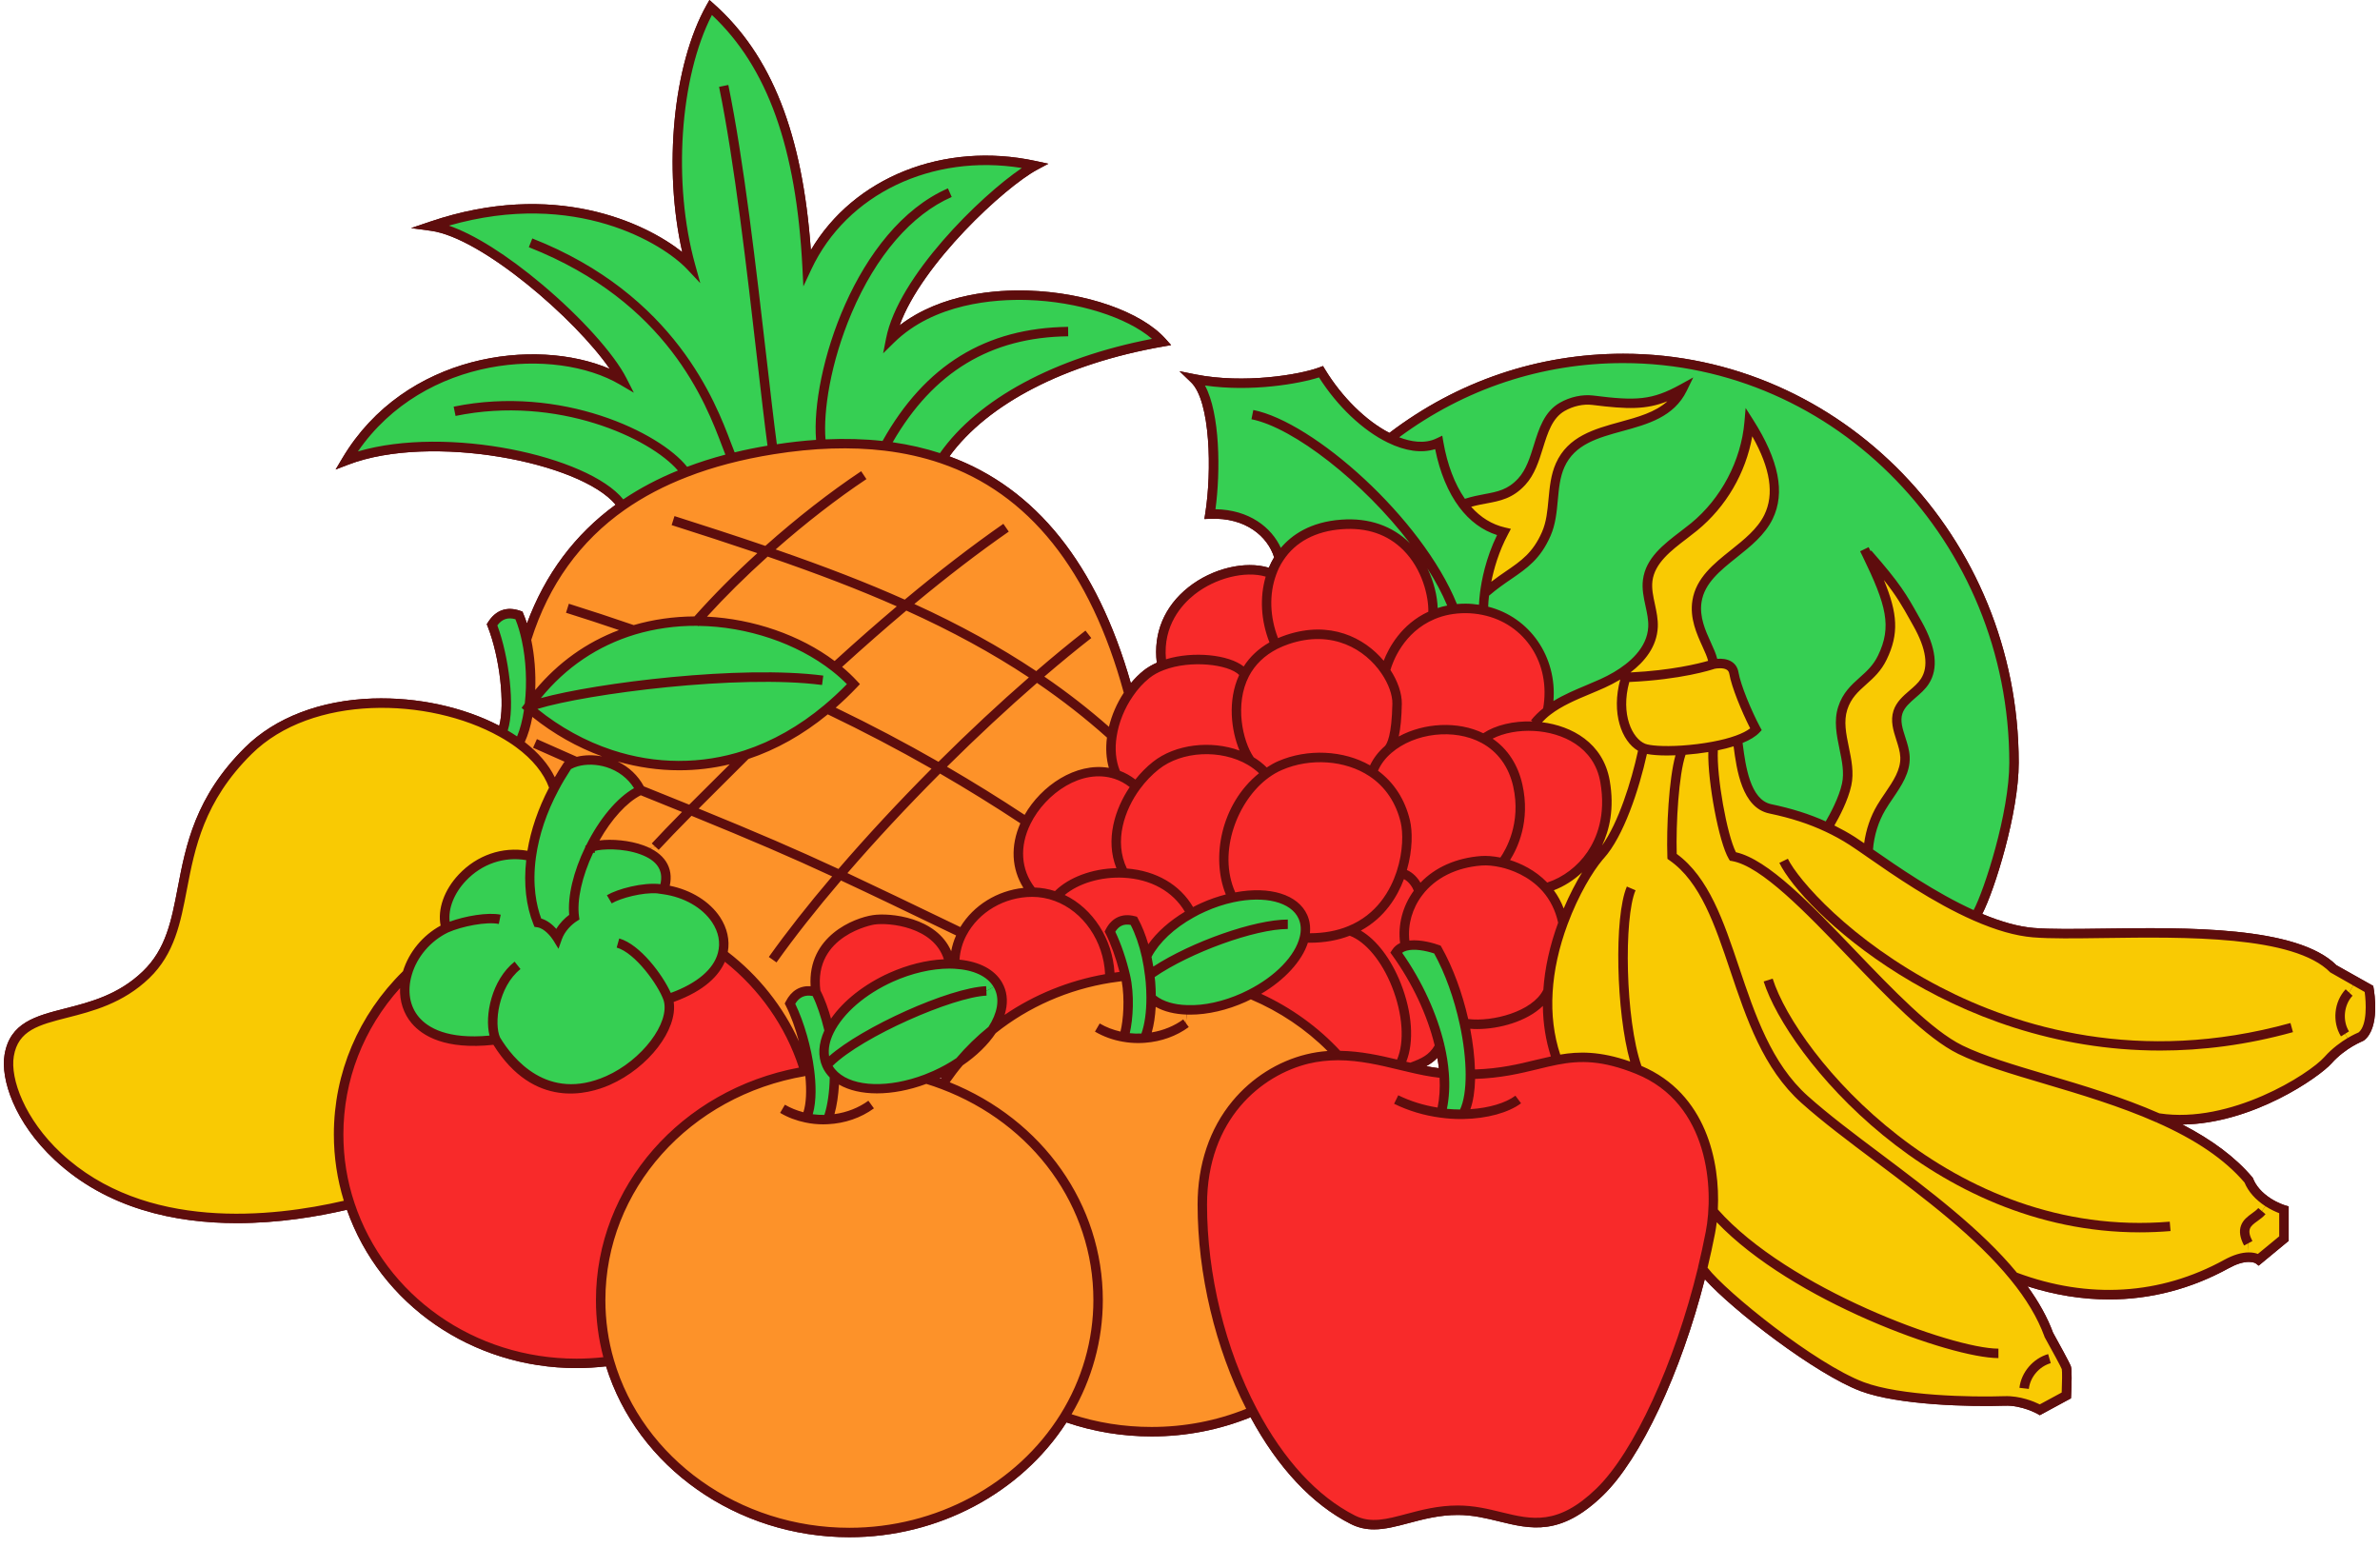
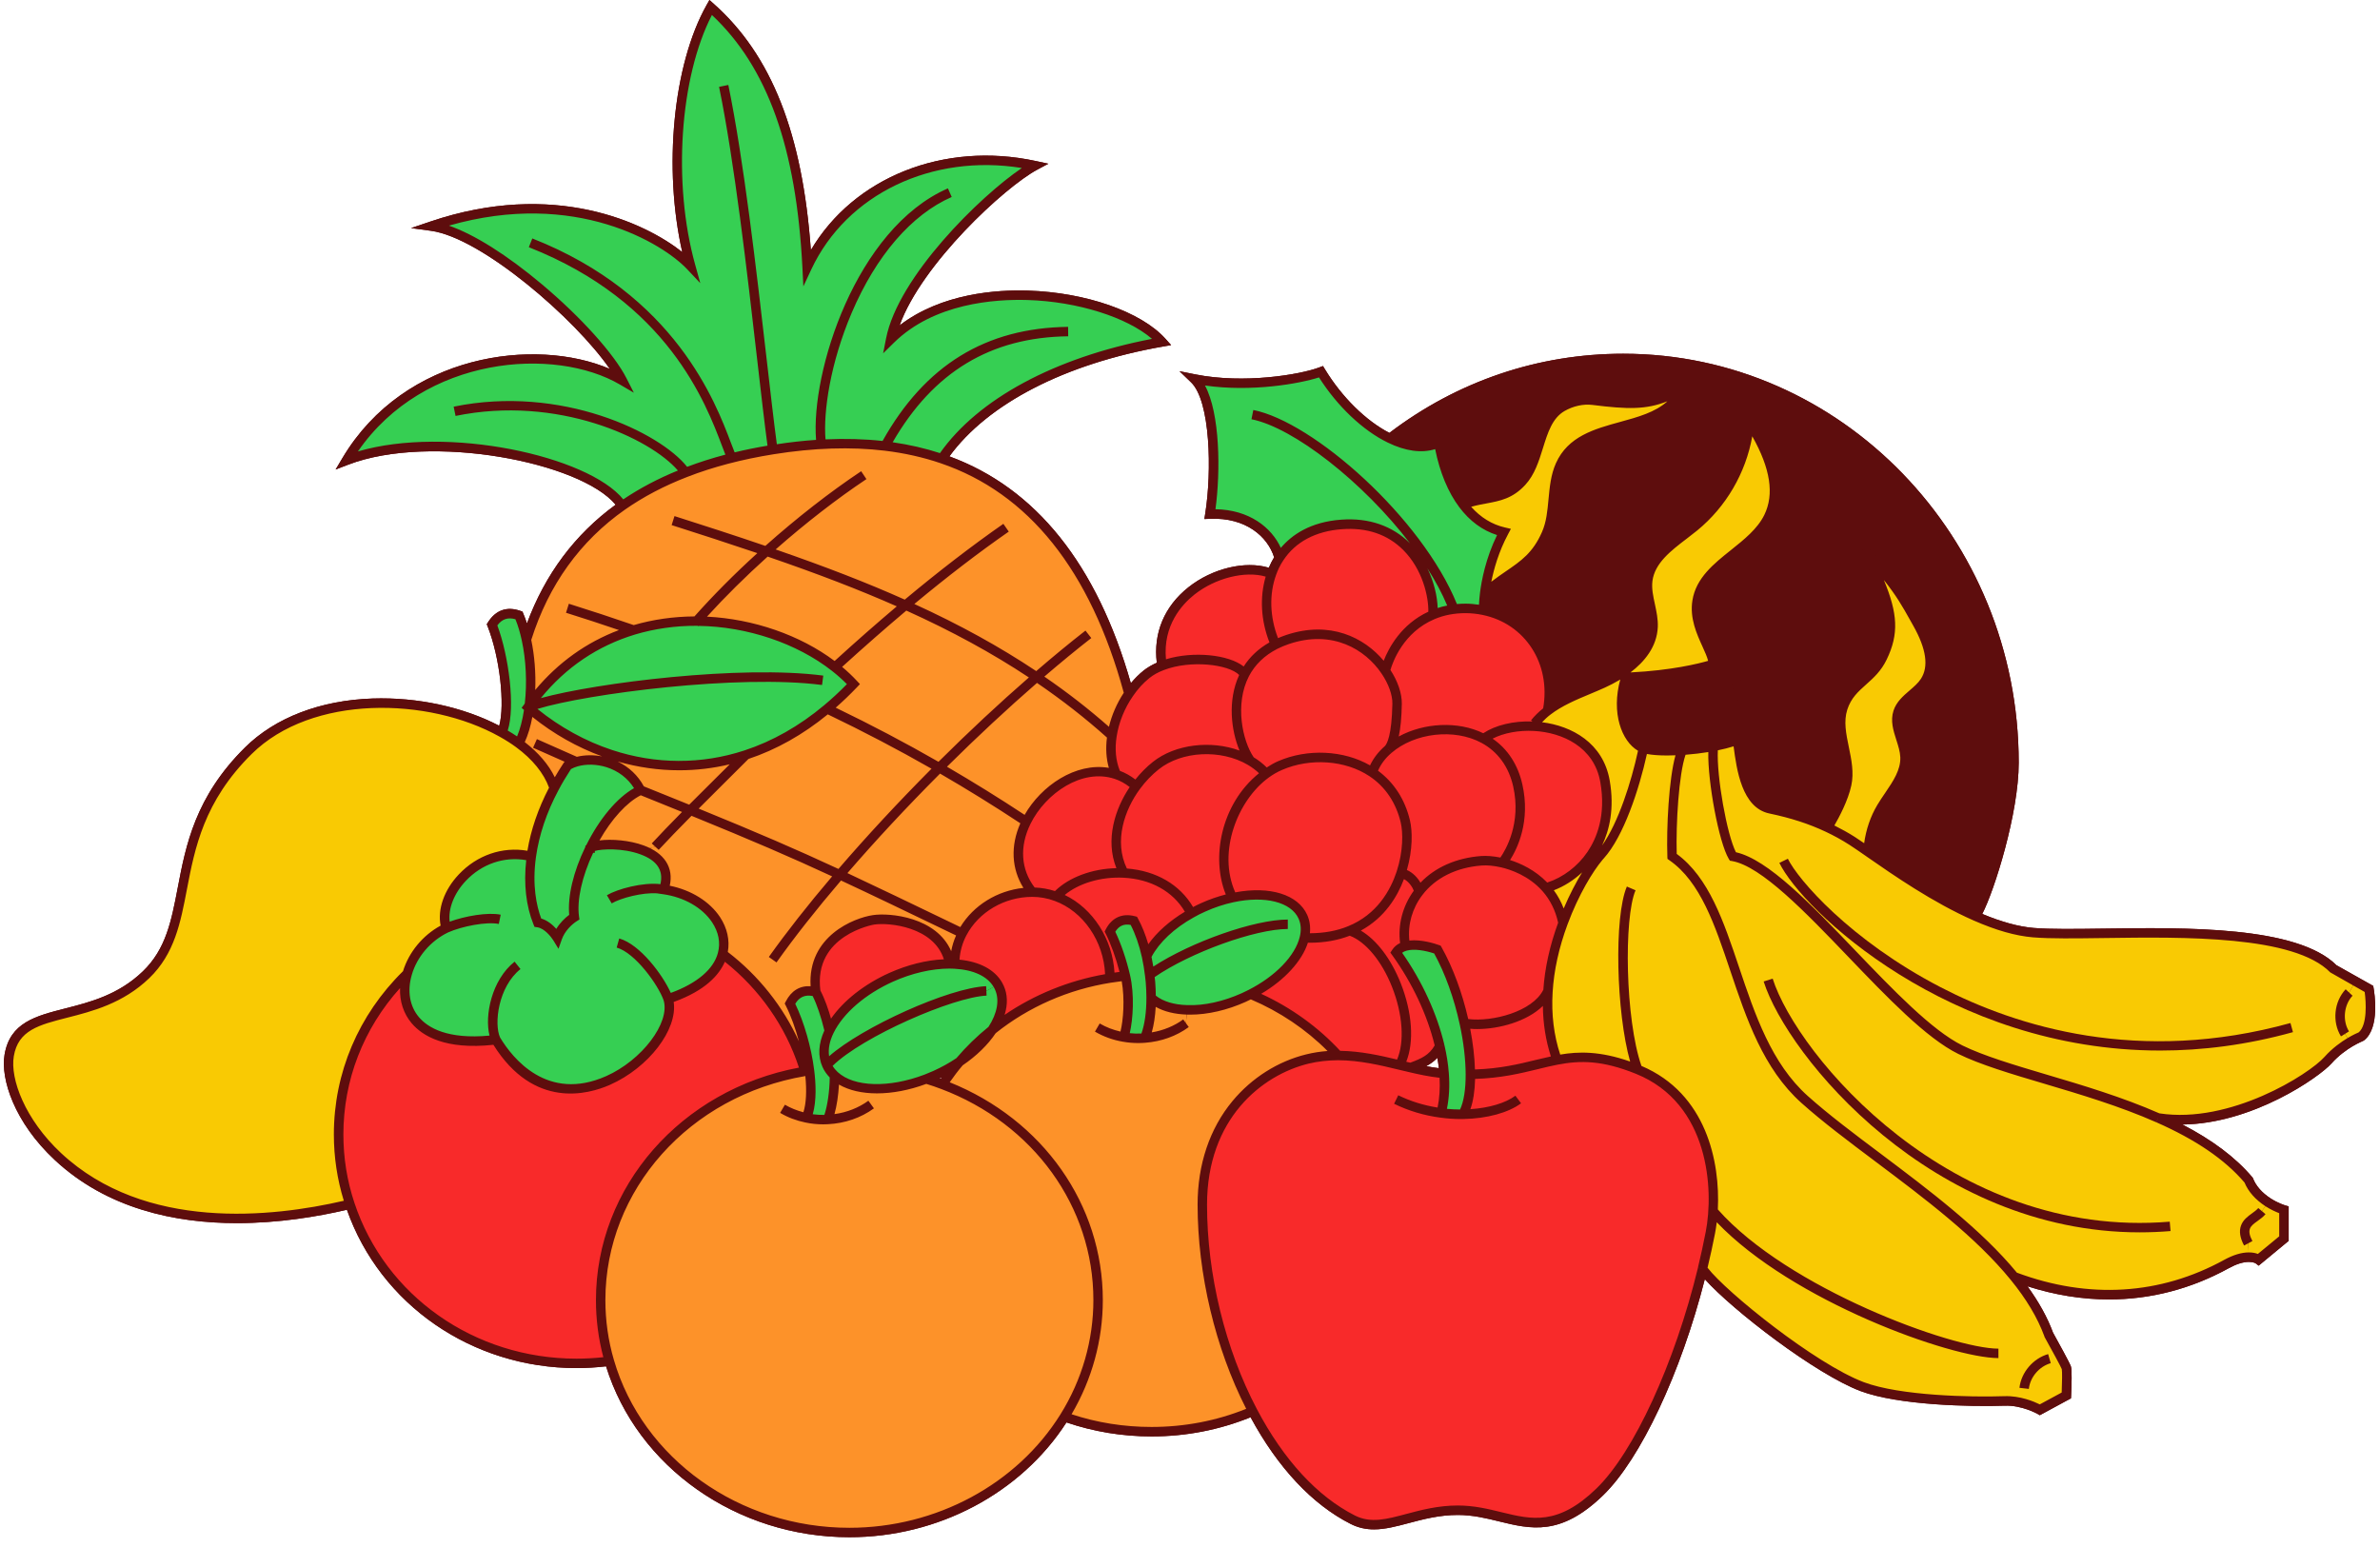
<svg xmlns="http://www.w3.org/2000/svg" fill="#000000" height="326.3" preserveAspectRatio="xMidYMid meet" version="1" viewBox="-0.8 0.0 501.8 326.3" width="501.8" zoomAndPan="magnify">
  <g id="change1_2">
    <path d="M499.65,208.32l-0.08-0.46l-7.74-4.35c-8.32-8.3-31.83-7.97-49.02-7.73c-6.05,0.08-11.27,0.16-14.85-0.14 c-3.12-0.26-6.76-1.26-10.82-2.95c2.59-5.01,7.69-21.23,7.69-31.9c-0.02-47.54-37.43-86.21-83.39-86.21 c-17.91,0-34.94,5.77-49.3,16.69c-4.96-2.57-10-7.53-13.57-13.39l-0.43-0.71l-0.77,0.29c-4.05,1.53-15.88,3.53-26.16,1.47 l-3.33-0.67l2.45,2.36c4.11,3.96,4.38,18.84,2.99,27.61l-0.19,1.2l1.21-0.05c7.54-0.31,12.13,3.76,13.5,8.12 c-0.43,0.7-0.8,1.44-1.12,2.2c-4.99-1.52-11.95,0.13-16.97,4.13c-5.07,4.03-7.41,9.65-6.65,15.9c-1.04,0.46-1.98,1.01-2.8,1.66 c-0.96,0.77-1.84,1.66-2.67,2.65c-7.16-25.05-20.02-41.12-38.26-47.82c8.1-11.12,24.38-19.53,44.98-23.15l1.77-0.31l-1.2-1.34 c-5.12-5.69-16.77-9.77-28.98-10.15c-6.56-0.21-18.24,0.56-27.07,7.34c4.68-12.99,22.18-29.16,28.98-32.81l2.38-1.28l-2.64-0.57 c-19.44-4.2-38.4,3.47-47.43,18.79c-1.75-24.55-8.29-41.11-20.46-51.92L148.78,0l-0.61,1.08c-7.08,12.59-9.14,34.42-5.12,52.07 c-7.87-6.23-27.05-15.28-53.17-6.42l-4.01,1.36l4.19,0.57c10.67,1.45,30.45,18.57,37.71,29.12c-15.69-6.73-43.22-3.23-56.34,18.74 l-1.47,2.47l2.68-1.03c17.41-6.66,48.93-0.53,56.36,8.45c-8.6,6.27-14.87,14.67-18.7,25.03c-0.24-0.73-0.5-1.44-0.78-2.1l-0.17-0.4 l-0.41-0.14c-2.85-1.01-5.21-0.18-6.84,2.38l-0.27,0.43l0.19,0.47c2.58,6.57,3.67,16.5,2.44,20.94c-7.61-3.97-17.26-6.06-26.7-5.75 c-11,0.37-20.55,4.03-26.9,10.32c-10.52,10.42-12.47,20.61-14.19,29.6c-1.33,6.93-2.47,12.91-7.35,17.6 c-5.16,4.97-11.12,6.49-16.37,7.83c-6.25,1.6-11.65,2.97-12.79,9.74c-0.87,5.13,2.07,14.27,10.58,22.2 c11.03,10.29,25.37,13.32,38.42,13.32c8.79,0,16.97-1.37,23.18-2.82c7.05,20,26.37,33.38,48.4,33.38c2.12,0,4.21-0.13,6.24-0.37 c6.59,21.25,27.55,36.03,51.31,36.03c18.68,0,36.12-9.26,45.76-24.2c5.73,1.95,11.76,2.95,17.95,2.95c7.26,0,14.27-1.37,20.87-4.04 c5.75,10.65,13.04,18.42,21.12,22.5c1.65,0.83,3.26,1.14,4.9,1.14c2.34,0,4.74-0.64,7.34-1.33c3.01-0.8,6.42-1.71,10.34-1.71 c3.15,0,5.98,0.69,8.71,1.36c6.67,1.63,12.98,3.17,21.92-5.51c7.89-7.65,16.4-25.79,21.44-45.56c5.87,6.56,23.32,19.99,32.8,23.58 c7.97,3.01,23.39,3.34,30.43,3.09c3.61-0.13,6.88,1.71,6.92,1.73l0.48,0.28l6.57-3.56l0.03-0.56c0.11-2.43,0.2-5.47-0.05-6.19 c-0.24-0.72-2.89-5.52-3.76-7.09c-1.18-3.21-3-6.49-5.39-9.78c5.77,1.84,11.52,2.77,17.18,2.77c8.77,0,17.29-2.2,25.27-6.59 c1.6-0.88,3.02-1.32,4.23-1.32c0.97,0,1.43,0.3,1.43,0.3c0,0,0,0,0,0l0.63,0.49l6.33-5.23v-7.27l-0.72-0.21 c-0.01,0-1.46-0.43-3.07-1.46c-1.84-1.2-3.09-2.62-3.73-4.23l-0.06-0.15l-0.11-0.12c-3.53-4.16-8.39-7.81-14.72-11.09 c14.82-0.16,28.87-9.98,31.47-12.91c1.48-1.67,3.2-2.86,4.38-3.57c1.28-0.75,2.21-1.12,2.22-1.13l0.24-0.14 C501.05,216.68,499.8,209.17,499.65,208.32z M302.25,223.03c0.13,0.74,0.24,1.46,0.32,2.18c-0.89-0.11-1.79-0.25-2.67-0.42 C300.78,224.32,301.56,223.76,302.25,223.03z M197.28,227.36c0.16-0.07,0.32-0.15,0.48-0.22c-0.07,0.11-0.15,0.21-0.22,0.32 C197.45,227.42,197.37,227.39,197.28,227.36z" fill="#5e0d0d" />
  </g>
  <g id="change2_1">
    <path d="M241.76,207.04c0.09,1.14,0.14,2.26,0.14,3.36c0,3.29-0.44,6.27-1.33,8.47c-1.48,0.12-2.98,0.05-4.44-0.21 c0.85-2.35,1.41-8.37,0.36-12.88c-0.78-3.37-1.94-6.76-3.26-9.36c1.34-2.62,3.4-2.71,5.03-2.28c1.17,2.14,2.07,4.72,2.68,7.46 c0.28,1.28,0.51,2.6,0.66,3.92C241.67,206.02,241.72,206.53,241.76,207.04z" fill="#36cf53" />
  </g>
  <g id="change3_1">
    <path d="M498.67,208.49c0,0,1.39,7.69-1.63,10.02c0,0-0.99,0.39-2.36,1.2l-1.06-1.73c-1.66-2.67-1.28-6.43,0.87-8.72 l1.33-2.36L498.67,208.49z" fill="#f9ca03" />
  </g>
  <g id="change3_2">
    <path d="M393.06,179.58c5.29,3.68,13.93,9.74,22.66,13.58c4.15,1.82,8.32,3.15,12.16,3.47 c13.97,1.17,52.63-3.26,63.34,7.68l4.6,2.59l-1.33,2.36c-2.15,2.29-2.53,6.06-0.87,8.72l1.06,1.73c-1.36,0.82-3.11,2.06-4.62,3.76 c-3.03,3.42-19.97,14.73-35.83,12.22h-0.01c-14.82-6.55-32.27-9.75-41.7-14.39c-14.2-6.98-35.87-38.65-47.97-40.75 c-2.1-3.5-4.66-17.7-4.1-23.19v-0.01c1.83-0.34,3.59-0.79,5.09-1.34c0.64,4.51,1.33,13.37,6.93,14.52c3.94,0.83,8,1.99,12.09,3.92 c1.7,0.8,3.43,1.73,5.14,2.83C390.56,177.85,391.7,178.63,393.06,179.58z" fill="#f9ca03" />
  </g>
  <g id="change3_3">
    <path d="M480.74,255.07v6.06l-5.36,4.42c0,0-0.66-0.51-2.04-0.51l-0.12-2.91c-0.56-1.05-1-2.29-0.59-3.41 c0.56-1.53,2.41-2.13,3.47-3.38l1.3-1.86C479.17,254.61,480.74,255.07,480.74,255.07z" fill="#f9ca03" />
  </g>
  <g id="change3_4">
    <path d="M477.41,253.48l-1.3,1.86c-1.06,1.24-2.91,1.84-3.47,3.38c-0.41,1.12,0.03,2.36,0.59,3.41l0.12,2.91 c-1.11,0-2.66,0.32-4.71,1.44c-4.65,2.56-21.51,11.43-44.75,2.69l-0.01,0.01c-11.63-14.29-31.93-26.41-44.19-37.37 c-15.6-13.95-14.2-41.71-27.94-51.25c-0.23-6.49,0.42-18.37,2.12-22.37c2.13-0.14,4.41-0.41,6.58-0.83v0.01 c-0.56,5.49,2,19.69,4.1,23.19c12.1,2.09,33.76,33.76,47.97,40.75c9.43,4.64,26.88,7.84,41.7,14.39h0.01 c7.49,3.31,14.29,7.46,19.06,13.09C474.16,250.96,475.86,252.48,477.41,253.48z" fill="#f9ca03" />
  </g>
  <g id="change3_5">
    <path d="M344.48,225.47c-7.4-2.98-12.24-2.9-16.99-1.99c-1.71-4.75-2.21-9.64-1.92-14.36 c0.31-5.19,1.57-10.18,3.19-14.53c2.37-6.42,5.5-11.48,7.51-13.87c0.12-0.14,0.23-0.27,0.34-0.39c4.42-4.89,7.69-15.83,9.08-22.58 c1.33,0.53,4.52,0.69,8.18,0.45c-1.7,4-2.35,15.88-2.12,22.37c13.73,9.54,12.34,37.3,27.94,51.25 c12.26,10.96,32.56,23.08,44.19,37.37c3.19,3.89,5.72,7.96,7.27,12.2c0,0,3.5,6.28,3.73,6.98c0.24,0.7,0,5.83,0,5.83l-5.59,3.03 c0,0-3.49-2.01-7.45-1.86c-5.94,0.21-21.84,0.07-30.04-3.03c-10.47-3.96-29.99-19.6-33.63-24.82v-0.01 c0.61-2.51,1.17-5.05,1.66-7.61C361.23,252.61,361.69,232.41,344.48,225.47z" fill="#f9ca03" />
  </g>
  <g id="change2_2">
-     <path d="M392.82,116.83c5.07,10.43,6.43,15.28,3.27,21.81c-2.31,4.8-6.71,5.61-8.35,10.68 c-1.67,5.16,1.97,10.8,0.83,16.1c-0.9,4.14-4,9.04-4,9.04c-4.09-1.93-8.15-3.1-12.09-3.92c-5.6-1.16-6.29-10.01-6.93-14.52 c1.69-0.61,3.07-1.35,3.9-2.24c-1.86-3.5-4.19-9.08-4.66-11.87c-0.47-2.8-4.33-1.86-4.33-1.86c-0.08-3.03-4.32-7.7-3.44-13.29 c1.24-7.83,11.61-10.65,15.08-17.77c3.11-6.38-0.26-13.95-4.06-19.94c-0.74,8.5-5.03,16.64-11.63,22.05 c-3.96,3.24-9.12,6.21-9.78,11.27c-0.42,3.28,1.26,6.49,1.13,9.79c-0.19,4.55-3.7,8.04-7.75,10.43c-0.94,0.55-1.9,1.05-2.86,1.48 c-3.94,1.78-8.27,3.21-11.64,5.8c1.98-10.25-4.17-19.26-13.49-21.19c-0.01-0.99,0.06-2.21,0.24-3.6 c5.63-4.94,10.02-5.67,13.01-12.53c1.98-4.53,0.91-9.96,2.92-14.47c4.66-10.45,20.79-5.84,25.81-16.12 c-6.18,3.4-9.56,3.61-18.93,2.42c-2.2-0.27-4.53,0.3-6.45,1.4c-5.28,3.04-4.39,11.28-8.53,15.77c-3.67,3.99-7.27,2.96-12.38,4.79 c-2.61-3.48-4.28-8.09-5.13-13.02c-2.93,1.4-6.57,0.92-10.31-0.91c13.72-10.6,30.76-16.86,49.2-16.86 c45.51,0,82.38,38.15,82.4,85.22c0,11.78-6.15,29.59-8.12,32.37v0.01c-8.72-3.83-17.37-9.9-22.66-13.58c0.19-3.28,1.11-6.5,2.8-9.33 c2.03-3.43,5.16-6.66,4.99-10.65c-0.13-3.24-2.49-6.38-1.48-9.46c0.91-2.75,4.07-4.04,5.66-6.45c2.37-3.63,0.57-8.46-1.55-12.22 c-2.96-5.26-3.89-7.25-10.46-14.73L392.82,116.83z" fill="#36cf53" />
-   </g>
+     </g>
  <g id="change3_6">
    <path d="M403.47,131.46c2.12,3.76,3.92,8.6,1.55,12.22c-1.58,2.41-4.75,3.71-5.66,6.45 c-1.01,3.08,1.35,6.23,1.48,9.46c0.17,3.98-2.96,7.22-4.99,10.65c-1.69,2.83-2.61,6.06-2.8,9.33c-1.36-0.95-2.5-1.73-3.37-2.29 c-1.71-1.1-3.44-2.03-5.14-2.83c0,0,3.11-4.9,4-9.04c1.15-5.3-2.5-10.94-0.83-16.1c1.63-5.07,6.04-5.88,8.35-10.68 c3.17-6.53,1.8-11.38-3.27-21.81l0.2-0.1C399.58,124.21,400.51,126.2,403.47,131.46z" fill="#f9ca03" />
  </g>
  <g id="change3_7">
    <path d="M368.02,89.04c3.8,5.99,7.17,13.56,4.06,19.94c-3.47,7.12-13.84,9.94-15.08,17.77 c-0.89,5.59,3.36,10.26,3.44,13.29c0,0-6.61,2.33-18.49,2.79l-1.97-0.24c4.05-2.39,7.56-5.88,7.75-10.43 c0.14-3.3-1.54-6.51-1.13-9.79c0.66-5.07,5.82-8.04,9.78-11.27C363,105.69,367.29,97.54,368.02,89.04z" fill="#f9ca03" />
  </g>
  <g id="change3_8">
-     <path d="M353.86,158.19c-3.66,0.24-6.84,0.08-8.18-0.45c-3.5-1.4-6.06-7.46-3.73-14.91 c11.87-0.46,18.49-2.79,18.49-2.79s3.86-0.94,4.33,1.86c0.47,2.79,2.8,8.38,4.66,11.87c-0.84,0.89-2.21,1.63-3.9,2.24 c-1.5,0.56-3.26,1.01-5.09,1.34C358.27,157.78,355.99,158.05,353.86,158.19z" fill="#f9ca03" />
-   </g>
+     </g>
  <g id="change4_1">
    <path d="M307.8,234.92v-0.27c0.98-1.85,1.43-4.72,1.42-8.14c8.09-0.1,13.14-2.05,18.27-3.04 c4.75-0.91,9.59-0.99,16.99,1.99c17.21,6.94,16.75,27.14,15.34,34.42c-0.5,2.56-1.06,5.1-1.66,7.61v0.01 c-5.08,20.96-13.8,39.41-21.65,47.02c-12.18,11.82-18.98,3.87-29.94,3.87c-9.62,0-15.82,5.19-22.13,2.01 c-8.46-4.26-15.7-12.55-21.12-22.86c-6.71-12.74-10.64-28.57-10.64-43.58c0-18.1,11.56-28.12,22.16-30.71 c2.2-0.54,4.36-0.76,6.48-0.75c4.55,0.01,8.89,1.03,12.98,2.01c0.78,0.18,1.55,0.37,2.31,0.55c2.31,0.55,4.52,1.01,6.65,1.21 c0.15,0.01,0.28,0.02,0.41,0.03c0.24,2.95,0.06,5.77-0.6,8.33C304.69,234.87,306.28,234.96,307.8,234.92z" fill="#f82a2a" />
  </g>
  <g id="change3_9">
    <path d="M335.04,84.38c9.37,1.19,12.76,0.98,18.93-2.42c-5.02,10.28-21.15,5.67-25.81,16.12 c-2.01,4.51-0.94,9.94-2.92,14.47c-2.99,6.86-7.38,7.59-13.01,12.53c0.46-3.64,1.64-8.41,4.04-12.9c-3.59-0.83-6.42-2.94-8.61-5.84 c5.11-1.83,8.72-0.8,12.38-4.79c4.13-4.48,3.25-12.73,8.53-15.77C330.51,84.68,332.84,84.11,335.04,84.38z" fill="#f9ca03" />
  </g>
  <g id="change3_10">
    <path d="M345.68,157.74c-1.39,6.75-4.66,17.69-9.08,22.58c-0.11,0.12-0.22,0.25-0.34,0.39l-1.55-0.52 c2.61-3.83,4.02-9.05,2.9-15.47c-1.36-7.81-8.25-11.23-14.86-11.6l0.03-0.63c0.8-1,1.71-1.86,2.71-2.62 c3.38-2.59,7.7-4.01,11.64-5.8c0.96-0.44,1.92-0.94,2.86-1.48l1.97,0.24C339.63,150.28,342.19,156.33,345.68,157.74z" fill="#f9ca03" />
  </g>
  <g id="change4_2">
    <path d="M337.61,164.72c1.13,6.41-0.29,11.63-2.9,15.47c-2.48,3.65-6.05,6.04-9.56,7.02 c-2.64-2.96-6.14-4.58-9.19-5.3c0,0,5.47-6.51,3.25-16.33c-1.1-4.83-3.8-8.02-7.2-9.84c2.5-1.88,6.57-2.86,10.75-2.62 C329.36,153.49,336.24,156.91,337.61,164.72z" fill="#f82a2a" />
  </g>
  <g id="change3_11">
    <path d="M334.71,180.19l1.55,0.52c-2.01,2.39-5.14,7.45-7.51,13.87c-0.63-3.07-1.94-5.49-3.61-7.37 C328.66,186.22,332.23,183.83,334.71,180.19z" fill="#f9ca03" />
  </g>
  <g id="change4_3">
    <path d="M312,128.67c9.31,1.93,15.47,10.95,13.49,21.19c-1,0.76-1.91,1.62-2.71,2.62l-0.03,0.63 c-4.17-0.24-8.25,0.74-10.75,2.62c-6.35-3.43-15.11-2.06-20.11,2.27c1.24-1.25,1.78-4.88,1.87-9.61c0.04-1.99-0.83-4.57-2.5-7 l0.03-0.02c0.76-3.03,3.62-9.09,10.01-11.76c1.95-0.83,4.24-1.32,6.91-1.32C309.52,128.29,310.78,128.42,312,128.67z" fill="#f82a2a" />
  </g>
  <g id="change4_4">
    <path d="M325.15,187.21c1.66,1.88,2.98,4.3,3.61,7.37c-1.61,4.35-2.88,9.34-3.19,14.53h-0.08 c-2.63,5.32-12.13,7.62-17.54,6.63c-1.16-5.37-3.08-10.93-5.68-15.55c-1.27-0.46-4.49-1.38-6.77-0.73 c-0.73-3.79,0.21-7.99,2.79-11.37c0,0,0,0,0.01-0.01c2.66-3.51,7.08-6.15,13.22-6.6c1.2-0.09,2.75,0.03,4.44,0.43 C319.01,182.63,322.51,184.25,325.15,187.21z" fill="#f82a2a" />
  </g>
  <g id="change4_5">
    <path d="M325.49,209.11h0.08c-0.29,4.72,0.21,9.61,1.92,14.36c-5.13,0.99-10.18,2.94-18.27,3.04 c-0.01-3.23-0.45-6.95-1.27-10.77C313.35,216.73,322.86,214.43,325.49,209.11z" fill="#f82a2a" />
  </g>
  <g id="change4_6">
    <path d="M319.2,165.58c2.22,9.82-3.25,16.33-3.25,16.33c-1.69-0.4-3.25-0.52-4.44-0.43 c-6.14,0.46-10.56,3.1-13.22,6.6c0.28-0.44-1.26-3.66-3.7-3.99c1.38-4.2,1.5-8.38,0.9-10.93c-1.14-4.79-3.74-8.19-7.01-10.36 l0.07-0.11c0.66-1.8,1.81-3.38,3.33-4.68l0.01-0.01c5-4.33,13.75-5.7,20.11-2.27C315.4,157.56,318.11,160.75,319.2,165.58z" fill="#f82a2a" />
  </g>
  <g id="change2_3">
    <path d="M316.28,112.18c-2.4,4.49-3.59,9.26-4.04,12.9c-0.18,1.38-0.25,2.61-0.24,3.6 c-1.22-0.26-2.48-0.39-3.78-0.39c-2.67,0-4.96,0.5-6.91,1.32c0.49-6.33-4.22-20.13-19.22-19.03c-6.34,0.46-10.65,3.22-13.15,7.03 c-1.26-4.78-6.23-9.58-14.62-9.23c1.36-8.66,1.24-24.12-3.29-28.49c10.85,2.17,22.9-0.08,26.7-1.51 c3.82,6.28,9.25,11.49,14.51,14.04c3.74,1.82,7.38,2.31,10.31,0.91c0.85,4.93,2.52,9.54,5.13,13.02 C309.86,109.24,312.7,111.35,316.28,112.18z" fill="#36cf53" />
  </g>
  <g id="change2_4">
    <path d="M303.67,226.32c-0.14-1.88-0.45-3.81-0.91-5.77v-0.01c-1.58-6.75-4.9-13.76-9.2-19.73 c0.45-0.7,1.13-1.13,1.93-1.34c2.28-0.66,5.5,0.27,6.77,0.73c2.6,4.62,4.52,10.18,5.68,15.55c0.83,3.81,1.26,7.54,1.27,10.77 c0.01,3.42-0.45,6.28-1.42,8.14v0.27c-1.51,0.04-3.11-0.05-4.72-0.27C303.73,232.09,303.91,229.27,303.67,226.32z" fill="#36cf53" />
  </g>
  <g id="change4_7">
    <path d="M302.77,220.55L302.77,220.55c-1.37,2.7-3.45,3.57-6.16,4.54c-0.76-0.18-1.53-0.37-2.31-0.55 c4.39-8.07-1.99-25.53-10.51-28.33c5.89-2.39,9.2-7.27,10.81-12.12c2.43,0.34,3.97,3.56,3.7,3.99c-0.01,0.01-0.01,0.01-0.01,0.01 c-2.58,3.39-3.52,7.58-2.79,11.37c-0.81,0.22-1.48,0.65-1.93,1.34C297.87,206.78,301.18,213.79,302.77,220.55z" fill="#f82a2a" />
  </g>
  <g id="change4_8">
    <path d="M268.93,117.61c2.5-3.81,6.8-6.57,13.15-7.03c15-1.1,19.71,12.7,19.22,19.03 c-6.39,2.67-9.25,8.73-10.01,11.76l-0.03,0.02c-3.57-5.25-10.81-9.85-20.6-6.56c-0.93,0.31-1.78,0.67-2.57,1.07 c-2.1-4.8-2.48-10.3-0.81-14.95C267.7,119.77,268.25,118.65,268.93,117.61z" fill="#f82a2a" />
  </g>
  <g id="change4_9">
    <path d="M266.12,163.11c0.93-0.68,1.91-1.24,2.94-1.69c5.82-2.54,13.68-2.43,19.42,1.39 c3.28,2.17,5.88,5.57,7.01,10.36c0.61,2.55,0.49,6.72-0.9,10.93c-1.6,4.85-4.92,9.73-10.81,12.12c-2.65,1.1-5.82,1.67-9.58,1.52 c0.38-1.57,0.3-3.09-0.31-4.44c-1.83-4.08-7.91-5.53-14.86-4.03C254.56,180.41,258.73,168.46,266.12,163.11z" fill="#f82a2a" />
  </g>
  <g id="change4_10">
    <path d="M283.79,196.21c8.52,2.8,14.9,20.26,10.51,28.33c-4.08-0.99-8.43-2-12.98-2.01 c-5-5.51-11.29-9.94-18.45-12.91c6.09-3.1,10.33-7.69,11.33-11.88C277.98,197.89,281.14,197.31,283.79,196.21z" fill="#f82a2a" />
  </g>
  <g id="change4_11">
    <path d="M268.1,135.9c0.79-0.4,1.64-0.76,2.57-1.07c9.79-3.29,17.03,1.31,20.6,6.56c1.67,2.43,2.54,5.01,2.5,7 c-0.09,4.73-0.64,8.37-1.87,9.61l-0.01,0.01c-1.51,1.3-2.67,2.88-3.33,4.68l-0.07,0.11c-5.75-3.82-13.61-3.93-19.42-1.39 c-1.03,0.45-2.01,1.02-2.94,1.69c-0.94-1.08-2.06-1.97-3.32-2.71c-2.44-3.43-4.54-11.74-1.19-18.24 C262.9,139.69,264.96,137.48,268.1,135.9z" fill="#f82a2a" />
  </g>
  <g id="change5_1">
    <path d="M240.57,218.86c3.11-0.24,6.15-1.28,8.67-3.12l0.25-2.82c3.57,0.12,7.77-0.73,11.93-2.6 c0.51-0.23,0.99-0.46,1.46-0.71c7.15,2.97,13.45,7.4,18.45,12.91c-2.12-0.01-4.28,0.21-6.48,0.75 c-10.6,2.59-22.16,12.61-22.16,30.71c0,15.01,3.92,30.84,10.64,43.58c-6.5,2.76-13.72,4.29-21.32,4.29 c-6.46,0-12.66-1.11-18.36-3.14c4.5-7.22,7.08-15.64,7.08-24.61c0-20.58-13.57-38.2-32.8-45.45c1.09-1.67,2.28-3.28,3.58-4.8 c0,0,0.01,0,0.02-0.01c2.97-2,5.33-4.34,6.88-6.71c6.92-5.56,15.45-9.43,24.83-10.93c1.08-0.18,2.16-0.32,3.26-0.43 c1.06,4.51,0.49,10.53-0.36,12.88C237.59,218.91,239.08,218.98,240.57,218.86z" fill="#fd9229" />
  </g>
  <g id="change2_5">
    <path d="M241.59,205.52c-0.15-1.32-0.38-2.64-0.66-3.92c1.61-3.26,4.96-6.54,9.42-9.01 c0.81-0.46,1.64-0.89,2.52-1.27c2.07-0.94,4.15-1.61,6.17-2.04c6.95-1.49,13.03-0.05,14.86,4.03c0.61,1.35,0.69,2.87,0.31,4.44 c-1.01,4.19-5.25,8.78-11.33,11.88c-0.48,0.25-0.96,0.48-1.46,0.71c-4.16,1.87-8.37,2.72-11.93,2.6c-3.18-0.1-5.86-0.96-7.58-2.53 c0-1.1-0.05-2.22-0.14-3.36C241.72,206.53,241.67,206.02,241.59,205.52z" fill="#36cf53" />
  </g>
  <g id="change4_12">
    <path d="M267.28,120.95L267.28,120.95c-1.66,4.65-1.28,10.15,0.82,14.95c-3.14,1.58-5.2,3.79-6.47,6.26 c-1.97-3.07-11.1-4.27-17.43-1.81v-0.01C241.75,125.18,258.84,117.51,267.28,120.95z" fill="#f82a2a" />
  </g>
  <g id="change4_13">
    <path d="M238.72,165.77c1.22-1.65,2.63-3.14,4.16-4.35c5.26-4.18,14-4.48,19.92-1.02c1.25,0.74,2.38,1.63,3.32,2.71 c-7.39,5.35-11.56,17.3-7.08,26.15c-2.01,0.43-4.09,1.11-6.17,2.04c-0.88,0.39-1.71,0.82-2.52,1.27l-0.01-0.01 c-2.85-5.66-8.52-8.23-14.22-8.52v-0.02C232.99,178.16,234.82,171.06,238.72,165.77z" fill="#f82a2a" />
  </g>
  <g id="change4_14">
    <path d="M261.62,142.16c-3.36,6.49-1.25,14.81,1.19,18.24c-5.92-3.47-14.66-3.17-19.92,1.02 c-1.53,1.22-2.95,2.7-4.16,4.35c-1.31-1.19-2.72-1.99-4.18-2.48v-0.01c-1.12-2.48-1.35-5.34-0.9-8.19c0.48-3.14,1.77-6.26,3.6-8.89 c1.07-1.55,2.32-2.93,3.7-4.03c0.94-0.75,2.04-1.35,3.26-1.81C250.53,137.89,259.65,139.09,261.62,142.16z" fill="#f82a2a" />
  </g>
  <g id="change4_15">
    <path d="M250.35,192.57L250.35,192.57c-4.45,2.48-7.8,5.77-9.41,9.02c-0.61-2.74-1.51-5.32-2.68-7.46 c-1.63-0.43-3.69-0.34-5.03,2.28c1.31,2.6,2.48,6,3.26,9.36c-1.1,0.11-2.18,0.25-3.26,0.43c0-7.87-4.75-14.79-11.32-17.2 c3.05-3.34,8.66-5.23,14.22-4.95C241.83,184.34,247.5,186.91,250.35,192.57z" fill="#f82a2a" />
  </g>
  <g id="change5_2">
    <path d="M249.48,212.93l-0.25,2.82c-2.52,1.83-5.56,2.88-8.67,3.12c0.9-2.19,1.33-5.18,1.33-8.47 C243.62,211.97,246.3,212.83,249.48,212.93z" fill="#fd9229" />
  </g>
  <g id="change5_3">
    <path d="M132.8,132.83c-8.19,2.48-15.93,7.5-21.99,15.85c0.53-4.38,0.35-9.39-0.62-13.82 c3.54-11.36,9.97-21.05,20.22-28.23c3.88-2.71,8.31-5.06,13.34-7c5.42-2.11,11.54-3.74,18.42-4.84c8.77-1.4,16.63-1.6,23.68-0.76 c4.28,0.52,8.26,1.41,11.95,2.68c21.08,7.14,33.02,25.76,39.41,49.47l0.03,0.02c-1.82,2.63-3.12,5.76-3.6,8.89h-0.01 c-5.07-4.57-10.37-8.66-15.87-12.37c-8.76-5.91-18.02-10.84-27.63-15.15c-9.48-4.26-19.3-7.93-29.32-11.35 c-5.33,4.77-10.36,9.78-14.74,14.73C141.64,130.94,137.16,131.52,132.8,132.83z" fill="#fd9229" />
  </g>
  <g id="change4_16">
    <path d="M236.12,184.03v0.02c-5.57-0.28-11.18,1.61-14.22,4.95c-1.59-0.59-3.3-0.91-5.07-0.91 c-3.77-4.6-3.6-10.16-1.24-14.89c3.5-7.06,11.8-12.31,18.94-9.92c1.46,0.49,2.87,1.29,4.18,2.48 C234.82,171.06,232.99,178.16,236.12,184.03z" fill="#f82a2a" />
  </g>
  <g id="change5_4">
    <path d="M234.54,163.28L234.54,163.28c-7.14-2.38-15.45,2.87-18.94,9.93l-0.09-0.04 c-6.06-4.01-12.14-7.78-18.28-11.31c6.84-6.82,13.83-13.34,20.54-19.13c5.5,3.72,10.8,7.8,15.87,12.37h0.01 C233.19,157.94,233.43,160.8,234.54,163.28z" fill="#fd9229" />
  </g>
  <g id="change5_5">
    <path d="M173.71,236.02V236c0.83-2.01,1.42-5.65,1.42-9.24c3.68,3.39,11.4,3.74,19.33,0.72 c1.17,0.35,2.32,0.74,3.45,1.18c19.23,7.25,32.8,24.87,32.8,45.45c0,8.97-2.58,17.39-7.08,24.61 c-9.08,14.59-26.01,24.39-45.36,24.39c-24.19,0-44.56-15.31-50.61-36.12c-1.21-4.11-1.83-8.43-1.83-12.89 c0-24.08,18.59-44.12,43.09-48.23c0.32-0.06,0.63-0.11,0.95-0.15c0.5,3.9,0.4,7.56-0.66,9.96 C170.69,235.99,172.2,236.1,173.71,236.02z" fill="#fd9229" />
  </g>
  <g id="change4_17">
    <path d="M202.07,196.76c2.65-5.05,8.25-8.67,14.76-8.67c1.77,0,3.48,0.32,5.07,0.91c6.57,2.41,11.32,9.33,11.32,17.2 c-9.38,1.49-17.91,5.37-24.83,10.93c2.04-3.11,2.7-6.28,1.51-8.91c-0.09-0.21-0.19-0.41-0.31-0.6c-1.54-2.67-4.91-4.16-9.14-4.38 C200.46,200.94,201.04,198.74,202.07,196.76z" fill="#f82a2a" />
  </g>
  <g id="change2_6">
    <path d="M162.16,94.78c-6.87,1.11-13,2.73-18.42,4.84c-5.03,1.94-9.45,4.29-13.34,7 c-6.36-9.6-39.68-16.64-58.12-9.59c13.83-23.17,43.76-25.23,58.13-16.81c-5.24-10.31-28.29-30.93-40.22-32.55 c27.97-9.49,48.5,1.9,54.62,8.41c-4.99-17.9-3.1-41.49,4.22-54.51c14.65,13.02,19.26,33.63,20.35,54.78 c8.14-17.35,27.93-25.77,48-21.42C209.8,39,189.73,57.7,187.02,71.53c15.19-14.91,47.9-9.76,57.17,0.55 C224.44,75.56,206.4,83.9,197.8,96.7c-3.7-1.26-7.67-2.16-11.95-2.68C178.79,93.18,170.94,93.38,162.16,94.78z" fill="#36cf53" />
  </g>
  <g id="change5_6">
    <path d="M215.51,173.17l0.09,0.04c-2.36,4.73-2.54,10.29,1.24,14.89c-6.51,0-12.11,3.62-14.76,8.67 c-11.24-5.42-19-9.16-25.83-12.33c6.46-7.54,13.65-15.24,20.99-22.58C203.37,165.39,209.45,169.15,215.51,173.17z" fill="#fd9229" />
  </g>
  <g id="change2_7">
    <path d="M175.14,226.76c-0.69-0.64-1.24-1.37-1.61-2.22c5.75-6.22,25.84-15.29,33.63-15.63l2.44-1.29 c0.12,0.19,0.22,0.39,0.31,0.6c1.19,2.63,0.53,5.81-1.51,8.91c-2.52,2.02-4.83,4.27-6.88,6.71c-0.01,0.01-0.02,0.01-0.02,0.01 c-1.55,1.06-3.28,2.01-5.14,2.85c-0.63,0.28-1.25,0.54-1.88,0.78C186.54,230.51,178.81,230.15,175.14,226.76z" fill="#36cf53" />
  </g>
  <g id="change2_8">
    <path d="M199.49,203.21c0.33,0,0.65,0.01,0.97,0.03c4.23,0.22,7.6,1.71,9.14,4.38l-2.44,1.29 c-7.8,0.34-27.89,9.41-33.63,15.63c-0.97-2.15-0.71-4.66,0.53-7.2c2.04-4.2,6.76-8.48,13.03-11.29 C191.39,204.11,195.74,203.19,199.49,203.21z" fill="#36cf53" />
  </g>
  <g id="change5_7">
    <path d="M176.24,184.43c6.82,3.17,14.58,6.91,25.83,12.33c-1.04,1.98-1.61,4.18-1.61,6.47 c-0.32-0.02-0.64-0.03-0.97-0.03c-1.59-8.78-12.72-9.78-16.14-9.26c-3.42,0.51-13.67,4.18-12.15,15.17 c-1.77-0.45-3.99-0.37-5.46,2.49c1.87,3.72,3.5,9.12,4.12,14.12c-0.32,0.04-0.63,0.09-0.95,0.15c-2.95-9.94-9.14-18.57-17.39-24.74 c1.61-6.11-4.05-12.43-12.39-13.6c1.57-4.51-1.05-7.06-4.57-8.35l2.77-0.68c2.22-2.4,4.75-5,7.41-7.68 C158.47,176.43,166.39,179.84,176.24,184.43z" fill="#fd9229" />
  </g>
  <g id="change4_18">
    <path d="M199.49,203.21c-3.75-0.02-8.1,0.91-12.41,2.84c-6.26,2.82-10.99,7.09-13.03,11.29 c-0.66-2.79-1.65-6.03-2.85-8.23c-1.51-10.99,8.73-14.66,12.15-15.17C186.77,193.43,197.9,194.42,199.49,203.21z" fill="#f82a2a" />
  </g>
  <g id="change5_8">
    <path d="M217.77,142.72c-6.7,5.8-13.7,12.31-20.54,19.13c-7.77-4.48-15.64-8.6-23.63-12.41 c1.87-1.56,3.73-3.3,5.54-5.21c-1.17-1.25-2.48-2.46-3.91-3.59c4.9-4.47,9.89-8.87,14.91-13.08 C199.75,131.88,209,136.81,217.77,142.72z" fill="#fd9229" />
  </g>
  <g id="change5_9">
    <path d="M173.61,149.44c7.99,3.81,15.86,7.93,23.63,12.41c-7.34,7.34-14.52,15.04-20.99,22.58 c-9.85-4.59-17.78-8-31.49-13.6c3.84-3.87,7.94-7.9,11.71-11.68C162.27,157.25,168.06,154.08,173.61,149.44z" fill="#fd9229" />
  </g>
  <g id="change5_10">
    <path d="M190.14,127.57c-5.02,4.2-10.01,8.61-14.91,13.08c-7.41-5.82-18.1-9.66-29.15-9.7 c4.38-4.95,9.41-9.96,14.74-14.73C170.84,119.64,180.66,123.31,190.14,127.57z" fill="#fd9229" />
  </g>
  <g id="change2_9">
    <path d="M110.77,148.99c0.02-0.1,0.03-0.21,0.04-0.32c6.07-8.35,13.8-13.37,21.99-15.85 c4.36-1.3,8.84-1.89,13.28-1.88c11.06,0.04,21.74,3.88,29.15,9.7c1.43,1.13,2.75,2.33,3.91,3.59c-1.81,1.91-3.67,3.65-5.54,5.21 c-5.55,4.64-11.33,7.81-17.14,9.71c-9.78,3.21-19.62,2.84-28.54-0.1c-6.32-2.08-12.18-5.46-17.2-9.77 C110.75,149.19,110.76,149.09,110.77,148.99z" fill="#36cf53" />
  </g>
  <g id="change2_10">
    <path d="M169.87,225.73c-0.63-5-2.25-10.41-4.12-14.12c1.46-2.86,3.69-2.94,5.46-2.49c1.2,2.2,2.19,5.44,2.85,8.23 c-1.24,2.54-1.49,5.05-0.53,7.2c0.38,0.85,0.93,1.58,1.61,2.22c0,3.6-0.6,7.23-1.42,9.24v0.02c-1.51,0.08-3.03-0.03-4.5-0.34 C170.27,233.29,170.37,229.63,169.87,225.73z" fill="#36cf53" />
  </g>
  <g id="change4_19">
    <path d="M151.53,201.13c8.25,6.18,14.44,14.8,17.39,24.74c-24.5,4.1-43.09,24.14-43.09,48.23 c0,4.46,0.63,8.77,1.83,12.89c-2.27,0.31-4.58,0.46-6.94,0.46c-22.35,0-41.3-14.09-47.76-33.56c-1.54-4.63-2.37-9.57-2.37-14.7 c0-13.21,5.51-25.17,14.45-33.88c-2.22,7.56,2.42,15.89,18.69,13.9c13.96,23.28,39.35,1.39,36.32-8.62 C147.08,208.26,150.59,204.73,151.53,201.13z" fill="#f82a2a" />
  </g>
  <g id="change2_11">
    <path d="M103.75,219.21c-16.27,1.98-20.92-6.34-18.69-13.9c1.13-3.92,4.08-7.63,8.22-9.62 c-2.19-7.22,6.94-17.78,17.96-15.12c-0.76,5.52-0.11,10.32,1.36,13.95c2.35,0.32,4.1,3.22,4.1,3.22c0.7-1.98,2.32-3.58,3.59-4.37 c-0.56-4.01,0.86-9.51,3.33-14.55c0,0,0.01,0,0.01-0.01c1.05-0.89,6.67-1.19,10.96,0.39c3.53,1.28,6.15,3.83,4.57,8.35 c8.34,1.17,14,7.49,12.39,13.6c-0.95,3.6-4.45,7.12-11.46,9.46C143.1,220.61,117.71,242.49,103.75,219.21z" fill="#36cf53" />
  </g>
  <g id="change5_11">
    <path d="M156.46,159.15c-3.77,3.78-7.87,7.81-11.71,11.68c-3.16-1.28-6.62-2.69-10.5-4.25 c-1.53-3.09-4.16-4.94-6.9-5.8l0.58-1.73C136.84,161.99,146.68,162.36,156.46,159.15z" fill="#fd9229" />
  </g>
  <g id="change5_12">
    <path d="M144.75,170.84c-2.66,2.68-5.19,5.28-7.41,7.68l-2.77,0.68c-4.28-1.57-9.91-1.27-10.96-0.39 c2.69-5.48,6.63-10.4,10.64-12.22C138.13,168.15,141.59,169.55,144.75,170.84z" fill="#fd9229" />
  </g>
  <g id="change2_12">
    <path d="M111.23,180.57c0.61-4.43,2.11-9.31,4.83-14.42c0.82-1.56,1.76-3.14,2.82-4.73 c0.53-0.34,1.16-0.61,1.85-0.81c1.9-0.55,4.3-0.54,6.62,0.18c2.74,0.86,5.37,2.71,6.9,5.8c-4,1.82-7.95,6.74-10.64,12.22 c0,0.01-0.01,0.01-0.01,0.01c-2.47,5.04-3.88,10.54-3.33,14.55c-1.26,0.8-2.89,2.39-3.59,4.37c0,0-1.75-2.9-4.1-3.22 C111.12,190.89,110.47,186.08,111.23,180.57z" fill="#36cf53" />
  </g>
  <g id="change5_13">
    <path d="M120.73,160.61c-0.7,0.2-1.32,0.47-1.85,0.81c-1.06,1.59-2,3.17-2.82,4.73c-1.16-3.54-3.8-6.72-7.45-9.4 c1.02-1.93,1.73-4.54,2.12-7.46c5.02,4.31,10.88,7.69,17.2,9.77l-0.58,1.73C125.03,160.07,122.63,160.06,120.73,160.61z" fill="#fd9229" />
  </g>
  <g id="change3_12">
    <path d="M116.06,166.14c-2.72,5.11-4.22,9.99-4.83,14.42c-11.02-2.66-20.15,7.9-17.96,15.12 c-4.13,1.99-7.09,5.7-8.22,9.62c-8.94,8.72-14.45,20.68-14.45,33.88c0,5.13,0.83,10.07,2.37,14.7 c-54.65,13.2-73.77-19.95-71.84-31.36c1.92-11.42,17.32-5.91,28.86-17.02s3.08-28.91,21.55-47.21 c13.48-13.35,38.66-12.12,53.46-3.85c1.28,0.72,2.49,1.48,3.61,2.3C112.25,159.42,114.9,162.61,116.06,166.14z" fill="#f9ca03" />
  </g>
  <g id="change2_13">
    <path d="M110.19,134.85c0.97,4.43,1.15,9.44,0.62,13.82c-0.11,0.14-0.21,0.28-0.31,0.42 c0.08,0.07,0.15,0.13,0.23,0.19c-0.39,2.92-1.11,5.53-2.12,7.46c-1.12-0.82-2.32-1.58-3.61-2.3c2-4.27,0.65-15.84-2.06-22.73 c1.72-2.71,3.94-2.58,5.67-1.97C109.27,131.28,109.8,133.02,110.19,134.85z" fill="#36cf53" />
  </g>
  <g fill="#5e0d0d" id="change1_1">
    <path d="M499.65,208.32l-0.08-0.46l-7.74-4.35c-8.32-8.3-31.83-7.97-49.02-7.73c-6.05,0.08-11.27,0.16-14.85-0.14 c-3.12-0.26-6.76-1.26-10.82-2.95c2.59-5.01,7.69-21.23,7.69-31.9c-0.02-47.54-37.43-86.21-83.39-86.21 c-17.91,0-34.94,5.77-49.3,16.69c-4.96-2.57-10-7.53-13.57-13.39l-0.43-0.71l-0.77,0.29c-4.05,1.53-15.88,3.53-26.16,1.47 l-3.33-0.67l2.45,2.36c4.11,3.96,4.38,18.84,2.99,27.61l-0.19,1.2l1.21-0.05c7.54-0.31,12.13,3.76,13.5,8.12 c-0.43,0.7-0.8,1.44-1.12,2.2c-4.99-1.52-11.95,0.13-16.97,4.13c-5.07,4.03-7.41,9.65-6.65,15.9c-1.04,0.46-1.98,1.01-2.8,1.66 c-0.96,0.77-1.84,1.66-2.67,2.65c-7.16-25.05-20.02-41.12-38.26-47.82c8.1-11.12,24.38-19.53,44.98-23.15l1.77-0.31l-1.2-1.34 c-5.12-5.69-16.77-9.77-28.98-10.15c-6.56-0.21-18.24,0.56-27.07,7.34c4.68-12.99,22.18-29.16,28.98-32.81l2.38-1.28l-2.64-0.57 c-19.44-4.2-38.4,3.47-47.43,18.79c-1.75-24.55-8.29-41.11-20.46-51.92L148.78,0l-0.61,1.08c-7.08,12.59-9.14,34.42-5.12,52.07 c-7.87-6.23-27.05-15.28-53.17-6.42l-4.01,1.36l4.19,0.57c10.67,1.45,30.45,18.57,37.71,29.12c-15.69-6.73-43.22-3.23-56.34,18.74 l-1.47,2.47l2.68-1.03c17.41-6.66,48.93-0.53,56.36,8.45c-8.6,6.27-14.87,14.67-18.7,25.03c-0.24-0.73-0.5-1.44-0.78-2.1l-0.17-0.4 l-0.41-0.14c-2.85-1.01-5.21-0.18-6.84,2.38l-0.27,0.43l0.19,0.47c2.58,6.57,3.67,16.5,2.44,20.94c-7.61-3.97-17.26-6.06-26.7-5.75 c-11,0.37-20.55,4.03-26.9,10.32c-10.52,10.42-12.47,20.61-14.19,29.6c-1.33,6.93-2.47,12.91-7.35,17.6 c-5.16,4.97-11.12,6.49-16.37,7.83c-6.25,1.6-11.65,2.97-12.79,9.74c-0.87,5.13,2.07,14.27,10.58,22.2 c11.03,10.29,25.37,13.32,38.42,13.32c8.79,0,16.97-1.37,23.18-2.82c7.05,20,26.37,33.38,48.4,33.38c2.12,0,4.21-0.13,6.24-0.37 c6.59,21.25,27.55,36.03,51.31,36.03c18.68,0,36.12-9.26,45.76-24.2c5.73,1.95,11.76,2.95,17.95,2.95c7.26,0,14.27-1.37,20.87-4.04 c5.75,10.65,13.04,18.42,21.12,22.5c1.65,0.83,3.26,1.14,4.9,1.14c2.34,0,4.74-0.64,7.34-1.33c3.01-0.8,6.42-1.71,10.34-1.71 c3.15,0,5.98,0.69,8.71,1.36c6.67,1.63,12.98,3.17,21.92-5.51c7.89-7.65,16.4-25.79,21.44-45.56c5.87,6.56,23.32,19.99,32.8,23.58 c7.97,3.01,23.39,3.34,30.43,3.09c3.61-0.13,6.88,1.71,6.92,1.73l0.48,0.28l6.57-3.56l0.03-0.56c0.11-2.43,0.2-5.47-0.05-6.19 c-0.24-0.72-2.89-5.52-3.76-7.09c-1.18-3.21-3-6.49-5.39-9.78c5.77,1.84,11.52,2.77,17.18,2.77c8.77,0,17.29-2.2,25.27-6.59 c1.6-0.88,3.02-1.32,4.23-1.32c0.97,0,1.43,0.3,1.43,0.3c0,0,0,0,0,0l0.63,0.49l6.33-5.23v-7.27l-0.72-0.21 c-0.01,0-1.46-0.43-3.07-1.46c-1.84-1.2-3.09-2.62-3.73-4.23l-0.06-0.15l-0.11-0.12c-3.53-4.16-8.39-7.81-14.72-11.09 c14.82-0.16,28.87-9.98,31.47-12.91c1.48-1.67,3.2-2.86,4.38-3.57c1.28-0.75,2.21-1.12,2.22-1.13l0.24-0.14 C501.05,216.68,499.8,209.17,499.65,208.32z M422.84,160.78c0,10.63-5.26,26.85-7.52,31.1c-8.1-3.69-15.95-9.13-21.22-12.79 c0.25-3.01,1.15-5.88,2.61-8.34c0.48-0.81,1.01-1.6,1.58-2.43c1.81-2.67,3.69-5.42,3.55-8.76c-0.06-1.44-0.5-2.81-0.93-4.14 c-0.57-1.77-1.11-3.44-0.61-4.97c0.44-1.33,1.59-2.32,2.8-3.37c0.98-0.85,2-1.72,2.74-2.86c2.12-3.24,1.61-7.7-1.52-13.25 l-0.6-1.06c-2.54-4.53-3.81-6.81-9.98-13.84l-0.15,0.13l-0.41-0.84l-1.79,0.87l0.51,1.03c5.04,10.37,6.22,14.85,3.26,20.95 c-0.99,2.06-2.38,3.31-3.86,4.63c-1.76,1.58-3.58,3.21-4.53,6.17c-0.96,2.96-0.33,5.99,0.27,8.91c0.53,2.56,1.03,4.97,0.53,7.28 c-0.65,3-2.56,6.49-3.43,7.98c-3.45-1.55-7.12-2.71-11.49-3.63c-4.46-0.92-5.42-8.18-5.99-12.51c-0.02-0.14-0.04-0.26-0.05-0.4 c1.56-0.63,2.76-1.37,3.54-2.19l0.49-0.52l-0.34-0.63c-1.85-3.46-4.12-8.94-4.56-11.57c-0.16-0.94-0.63-1.69-1.38-2.19 c-0.98-0.65-2.22-0.71-3.1-0.64c-0.25-1.05-0.76-2.17-1.33-3.42c-1.16-2.54-2.47-5.42-1.97-8.58c0.63-3.97,3.93-6.6,7.42-9.39 c2.92-2.33,5.93-4.73,7.57-8.1c2.68-5.5,1.33-12.34-4.12-20.91l-1.58-2.48l-0.25,2.93c-0.71,8.18-4.92,16.17-11.27,21.37 c-0.69,0.56-1.41,1.12-2.14,1.67c-3.64,2.78-7.4,5.65-7.99,10.25c-0.25,1.92,0.16,3.77,0.55,5.56c0.32,1.49,0.63,2.91,0.57,4.31 c-0.19,4.52-4.05,7.72-7.26,9.61c-0.88,0.52-1.82,1-2.77,1.44c-0.97,0.44-1.97,0.86-2.97,1.28c-2.37,0.99-4.79,2.01-6.99,3.36 c0.76-9.3-4.93-17.65-13.76-19.89c0.02-0.72,0.08-1.51,0.18-2.32c1.65-1.42,3.18-2.48,4.66-3.49c3.31-2.27,6.18-4.23,8.32-9.15 c1.05-2.4,1.29-5,1.52-7.51c0.23-2.49,0.45-4.84,1.39-6.95c2.16-4.83,7.05-6.18,12.24-7.6c5.34-1.46,10.86-2.98,13.55-8.49 l1.38-2.83l-2.75,1.52c-5.98,3.29-9.28,3.45-18.33,2.3c-2.31-0.28-4.89,0.28-7.07,1.53c-3.28,1.89-4.39,5.47-5.47,8.94 c-0.79,2.55-1.61,5.19-3.29,7.01c-2.19,2.39-4.35,2.79-7.07,3.3c-1.25,0.23-2.65,0.51-4.17,0.99c-2.15-3.09-3.72-7.22-4.55-12.01 l-0.22-1.3l-1.19,0.57c-2.57,1.24-5.52,0.69-7.9-0.23c13.82-10.23,30.11-15.64,47.23-15.64 C386.31,76.55,422.83,114.34,422.84,160.78z M389.01,157.52c-0.58-2.8-1.12-5.44-0.33-7.9c0.79-2.45,2.26-3.77,3.97-5.3 c1.56-1.39,3.17-2.84,4.33-5.25c2.63-5.42,2.33-9.74-0.58-16.78c2.7,3.41,3.85,5.44,5.61,8.59l0.6,1.07 c2.74,4.85,3.27,8.62,1.59,11.18c-0.59,0.9-1.46,1.65-2.38,2.44c-1.37,1.18-2.78,2.4-3.39,4.25c-0.7,2.14-0.04,4.21,0.6,6.2 c0.4,1.25,0.78,2.44,0.83,3.61c0.11,2.68-1.5,5.05-3.2,7.56c-0.56,0.82-1.14,1.67-1.65,2.53c-1.44,2.41-2.38,5.19-2.77,8.06 c-0.75-0.52-1.44-0.99-2.01-1.35c-1.37-0.87-2.81-1.66-4.27-2.39c0.96-1.66,2.88-5.22,3.57-8.43 C390.12,162.91,389.56,160.17,389.01,157.52z M360.26,156.38c-2,0.38-4.23,0.66-6.46,0.81c-4.02,0.26-6.79,0-7.74-0.38 c-2.68-1.08-5.23-6.16-3.34-13.02c11-0.5,17.3-2.56,18.01-2.79c0.48-0.1,1.85-0.26,2.57,0.22c0.28,0.19,0.44,0.46,0.51,0.85 c0.46,2.73,2.57,7.89,4.4,11.49c-0.71,0.55-1.73,1.07-3.01,1.53C363.8,155.6,362.15,156.03,360.26,156.38z M310.18,225.48 c-0.08-2.66-0.42-5.58-1-8.58c0.47,0.04,0.96,0.06,1.46,0.06c4.63,0,10.5-1.59,13.86-4.88c0.04,3.74,0.61,7.3,1.69,10.65 c-1.06,0.23-2.12,0.48-3.23,0.75C319.43,224.35,315.43,225.31,310.18,225.48z M281.76,221.55c-4.61-4.99-10.33-9.11-16.65-12.02 c4.96-2.93,8.6-6.9,9.85-10.78c0.13,0,0.27,0.01,0.4,0.01c3.09,0,5.91-0.51,8.42-1.48c3.37,1.27,6.76,5.36,8.91,10.78 c2.28,5.74,2.67,11.64,1.07,15.33C290.27,222.55,286.09,221.61,281.76,221.55z M197.54,227.46c-0.08-0.03-0.17-0.06-0.25-0.09 c0.16-0.07,0.32-0.15,0.48-0.22C197.69,227.24,197.61,227.35,197.54,227.46z M140.63,209.34c-1.71-3.82-6.48-10.23-10.87-11.48 l-0.54,1.92c3.91,1.11,8.75,7.86,9.9,11.12c1.41,4.73-4.59,12.65-12.13,15.99c-12.4,5.5-19.74-3.81-22.35-8.14 c-1.31-2.84-0.43-10.67,4.3-14.44l-1.24-1.56c-4.86,3.88-6.35,11.36-5.29,15.59c-8.82,0.82-12.97-1.63-14.89-3.9 c-1.94-2.29-2.49-5.52-1.51-8.86l0-0.01c1.1-3.84,3.97-7.2,7.68-8.99c2.89-1.28,8.06-2.31,10.68-1.78l0.4-1.95 c-2.73-0.56-7.51,0.28-10.76,1.47c-0.34-2.72,0.92-5.97,3.39-8.59c3.39-3.6,8.11-5.2,12.75-4.38c-0.56,5-0.04,9.66,1.53,13.54 l0.22,0.53l0.57,0.08c1.53,0.21,2.96,2.05,3.39,2.75l1.09,1.79l0.7-1.98c0.62-1.76,2.1-3.18,3.18-3.86l0.54-0.34l-0.09-0.64 c-0.48-3.47,0.64-8.45,2.98-13.42l0.36,0v-0.39c1.39-0.43,5.85-0.67,9.62,0.72c3.48,1.27,4.89,3.38,4.2,6.28 c-3.7-0.44-9.04,1.01-11.28,2.33l1.01,1.72c1.9-1.12,6.51-2.35,9.64-2.11l0,0.01l1.2,0.17c4.42,0.62,8.28,2.83,10.33,5.92 c1.37,2.06,1.8,4.29,1.23,6.43l0,0.01C149.66,204.35,146.14,207.33,140.63,209.34z M133.08,133.78c4.12-1.23,8.51-1.86,12.99-1.84 c0.09,0,0.18,0.01,0.27,0.01l0.1,0.09l0.07-0.08c10.21,0.14,20.68,3.66,28.1,9.48c1.13,0.89,2.19,1.83,3.15,2.8 c-1.54,1.58-3.15,3.07-4.8,4.45c-5.24,4.39-10.9,7.59-16.81,9.53c-9.06,2.97-18.71,2.94-27.91-0.1 c-5.59-1.84-10.98-4.81-15.73-8.65c10.37-3.2,42.52-7.35,60.01-5.05l0.26-1.98c-17.37-2.28-47.75,1.51-59.55,4.74 C118.54,140.67,125.21,136.17,133.08,133.78z M161.05,117.35c10.64,3.65,19.36,7.01,27.23,10.49c-4.18,3.53-8.49,7.31-13.11,11.52 c-7.27-5.46-17.13-8.87-26.91-9.35C152.1,125.79,156.4,121.54,161.05,117.35z M216.13,142.83c-6.28,5.47-12.68,11.44-19.06,17.78 c-6.93-3.98-14.21-7.81-21.67-11.41c1.54-1.35,3.03-2.78,4.47-4.29l0.64-0.68l-0.64-0.68c-0.95-1.02-1.99-2.01-3.12-2.95 c4.78-4.34,9.23-8.24,13.54-11.87C199.93,133.09,208.4,137.71,216.13,142.83z M232.59,155.5c-0.29,2.26-0.16,4.43,0.4,6.39 c-7.03-1.19-14.28,3.8-17.76,9.91c-5.38-3.55-10.88-6.95-16.37-10.15c6.36-6.31,12.74-12.24,18.98-17.67 C223.17,147.62,228.01,151.4,232.59,155.5z M268.23,121.27c0.39-1.12,0.9-2.17,1.54-3.12c2.56-3.91,6.84-6.18,12.39-6.58 c5.26-0.39,9.61,1.1,12.91,4.4c4.04,4.06,5.34,9.76,5.28,13c-5.7,2.64-8.35,7.61-9.41,10.34c-4.1-4.89-11.3-8.54-20.57-5.43 c-0.59,0.2-1.16,0.42-1.71,0.66C266.94,130.11,266.77,125.33,268.23,121.27z M316.51,111.21c-2.73-0.63-5.12-2.1-7.13-4.36 c1.13-0.32,2.2-0.52,3.23-0.71c2.85-0.53,5.53-1.03,8.18-3.91c1.98-2.15,2.87-5.01,3.73-7.77c1.01-3.24,1.96-6.31,4.56-7.81 c1.82-1.04,3.94-1.51,5.83-1.28c7.47,0.94,11.35,1.02,15.85-0.77c-2.57,2.33-6.19,3.32-9.98,4.36c-5.4,1.48-10.99,3.02-13.53,8.71 c-1.08,2.42-1.32,5.04-1.56,7.58c-0.23,2.46-0.44,4.79-1.37,6.9c-1.91,4.39-4.43,6.12-7.62,8.3c-0.95,0.65-1.99,1.37-3.07,2.2 c0.54-2.69,1.56-6.34,3.52-10l0.61-1.15L316.51,111.21z M311.8,129.65c8.98,1.86,14.41,10.29,12.76,19.69 c-0.97,0.77-1.83,1.62-2.56,2.53l0.31,0.24c-4.01-0.14-7.79,0.77-10.38,2.48c-5.33-2.6-12.48-2.23-17.82,0.69 c0.38-1.73,0.6-4,0.65-6.87c0.04-2.16-0.83-4.75-2.4-7.16c0.49-1.68,2.73-7.97,9.33-10.73c1.95-0.83,4.15-1.25,6.52-1.25 C309.45,129.28,310.65,129.41,311.8,129.65z M333.89,179.63c-2.07,3.04-5.12,5.35-8.47,6.44c-2.59-2.67-5.64-4.05-7.84-4.74 c1.52-2.39,4.36-8.16,2.59-15.98c-0.94-4.14-3.09-7.44-6.27-9.62c2.31-1.19,5.51-1.81,8.78-1.62c5.88,0.33,12.63,3.33,13.93,10.78 C337.86,171.93,335.82,176.79,333.89,179.63z M298.27,188.07l0.06,0.06l-0.17-0.13L298.27,188.07z M298.69,186.1 c-0.6-1.04-1.59-2.13-2.86-2.67c1.25-4.35,1.18-8.23,0.64-10.49c-1.04-4.38-3.37-7.97-6.73-10.45c0.6-1.37,1.53-2.63,2.8-3.72 l-0.72-0.84l0.12,0.12l0.61,0.71c4.94-4.28,13.28-5.22,18.99-2.15c3.44,1.85,5.76,5.02,6.7,9.18c1.76,7.79-1.6,13.43-2.7,15.01 c-1.46-0.29-2.89-0.41-4.09-0.32C306.24,180.88,301.78,182.86,298.69,186.1z M283.41,195.29c-2.36,0.97-5.05,1.46-8.03,1.47 c0.15-1.38-0.04-2.68-0.57-3.87c-1.93-4.29-7.84-6.12-15.17-4.75c-3.82-8.54,0.54-19.49,7.08-24.22c0.86-0.63,1.79-1.16,2.75-1.58 c5.96-2.6,13.38-2.08,18.47,1.31c3.32,2.2,5.6,5.58,6.59,9.76c0.49,2.07,0.56,6.03-0.87,10.38 C292.37,187.66,289.56,192.8,283.41,195.29z M302.32,128.19c-0.08-2.48-0.77-5.5-2.17-8.37c1.67,2.62,3.09,5.26,4.18,7.85 C303.64,127.79,302.98,127.98,302.32,128.19z M268.55,136.78c0.76-0.38,1.58-0.72,2.44-1.01c9.17-3.08,16.06,1.18,19.46,6.18 c1.49,2.17,2.36,4.57,2.32,6.42c-0.13,6.75-1.15,8.49-1.59,8.94l0,0c-1.37,1.19-2.41,2.56-3.12,4.06 c-5.57-3.2-13.2-3.58-19.39-0.88c-0.83,0.36-1.62,0.82-2.39,1.32c-0.8-0.8-1.72-1.52-2.75-2.15c-2.38-3.48-4.03-11.22-1.02-17.06 C263.8,140.12,265.83,138.16,268.55,136.78z M262.3,161.26c0.88,0.52,1.67,1.11,2.35,1.76c-8.12,6.56-10.11,17.97-7,25.56 c-1.74,0.45-3.48,1.05-5.18,1.82c-0.58,0.26-1.15,0.54-1.72,0.84c-2.77-4.73-7.78-7.65-13.96-8.13 c-2.79-5.79-0.46-12.41,2.74-16.75c1.18-1.6,2.52-3,3.98-4.16C248.36,158.33,256.62,157.92,262.3,161.26z M234.58,183.04 c-5.1,0.11-9.99,1.91-12.95,4.83c-1.39-0.45-2.82-0.7-4.28-0.75c-2.92-3.81-3.24-8.69-0.85-13.48c3.14-6.33,10.81-11.73,17.74-9.42 c1.11,0.37,2.16,0.95,3.15,1.72C234.29,170.52,232.19,177.05,234.58,183.04z M201.67,195.46l-0.66-0.32 c-9.72-4.68-16.9-8.14-23.14-11.06c5.96-6.9,12.52-13.95,19.53-20.98c5.68,3.29,11.37,6.81,16.93,10.48 c-2.11,4.77-1.86,9.61,0.65,13.62C209.46,187.78,204.45,190.87,201.67,195.46z M146.51,170.48c1.81-1.81,3.65-3.64,5.48-5.47 c1.7-1.69,3.39-3.36,5.02-5c5.88-1.96,11.5-5.12,16.72-9.4c7.52,3.61,14.87,7.46,21.87,11.46c-7.05,7.09-13.64,14.19-19.62,21.13 C167.03,179.05,159.33,175.72,146.51,170.48z M134.95,165.79c-1.23-2.28-3.13-4.08-5.5-5.23c4.27,1.22,8.62,1.84,12.96,1.84 c3.58,0,7.14-0.42,10.65-1.26c-0.82,0.81-1.64,1.63-2.47,2.45c-2.04,2.02-4.08,4.06-6.08,6.06 C141.61,168.48,138.45,167.2,134.95,165.79z M111.44,151.15c4.45,3.57,9.47,6.41,14.7,8.32c-1.82-0.34-3.68-0.31-5.32,0.09 l-8.42-3.73l-0.81,1.82l6.68,2.96l-0.12,0.08l-0.12,0.18c-0.69,1.04-1.3,2.03-1.86,3c-1.3-2.67-3.42-5.15-6.33-7.41 C110.53,154.96,111.07,153.15,111.44,151.15z M116.94,166.61c0.74-1.42,1.61-2.88,2.64-4.46c0.4-0.23,0.88-0.43,1.42-0.58 c1.81-0.52,4.01-0.46,6.05,0.17c2.48,0.78,4.52,2.33,5.83,4.43c-3.6,2.05-7.29,6.44-10.06,12l-0.21,0.17v0.23 c-2.53,5.23-3.75,10.39-3.4,14.31c-0.94,0.69-1.96,1.71-2.72,2.96c-0.74-0.83-1.85-1.8-3.18-2.18c-1-2.69-1.93-7.01-1.11-12.96 C112.85,176.04,114.44,171.3,116.94,166.61z M151,193.34c-2.18-3.28-6.09-5.7-10.59-6.6c0.85-3.83-1.11-6.89-5.49-8.49 c-2.99-1.1-6.75-1.39-9.33-1.06c2.55-4.5,5.75-8.02,8.71-9.52c3.15,1.27,6.03,2.44,8.7,3.52c-2.58,2.61-4.63,4.75-6.38,6.64 l1.46,1.35c1.87-2.02,4.08-4.31,6.92-7.18c13.01,5.31,20.76,8.65,29.65,12.77c-5.1,5.99-9.59,11.71-13.35,16.99l1.62,1.15 c3.81-5.36,8.39-11.17,13.6-17.27c6.35,2.96,13.65,6.47,23.63,11.28l0.63,0.3c-0.48,1.08-0.82,2.19-1.03,3.32 c-3.09-7.18-12.9-8.15-16.52-7.6c-3.99,0.59-13.78,4.44-13.12,14.99c-2.27-0.14-4.07,0.94-5.23,3.2l-0.23,0.45l0.23,0.45 c1.08,2.13,2.03,4.78,2.77,7.54c-3.31-7.32-8.49-13.86-15-18.86C153.1,198.25,152.53,195.65,151,193.34z M174.41,214.77 c-0.53-1.89-1.29-4.13-2.24-5.94c-1.5-11.66,11.2-13.88,11.33-13.9c3.19-0.48,12.54,0.49,14.71,7.32 c-3.72,0.17-7.67,1.16-11.54,2.89C181.41,207.51,177,211,174.41,214.77z M170.86,225.6c-0.6-4.79-2.12-10.08-3.99-13.97 c0.87-1.42,2.02-1.94,3.67-1.64c0.88,1.76,1.77,4.36,2.47,7.27c-1.26,2.78-1.41,5.43-0.39,7.7c0.36,0.81,0.88,1.55,1.52,2.21 c-0.04,2.92-0.47,5.94-1.13,7.89c-0.83,0.01-1.64-0.03-2.45-0.14C171.4,232.01,171.21,228.33,170.86,225.6z M175.82,226.03 c-0.43-0.4-0.79-0.84-1.07-1.31c6.32-6.2,25.39-14.5,32.46-14.81l-0.09-1.99c-7.87,0.34-26.15,8.63-33.11,14.77 c-0.23-1.48,0.08-3.15,0.94-4.91c2.02-4.15,6.7-8.2,12.54-10.82c3.96-1.78,8.18-2.75,11.89-2.75c0.34,0,0.68,0.01,1.02,0.03 c4.04,0.21,7,1.59,8.33,3.89l0.02,0.03c0.09,0.15,0.17,0.3,0.24,0.48c0.98,2.18,0.49,4.96-1.37,7.85c-2.47,2-4.75,4.22-6.77,6.6 c-1.49,1.01-3.14,1.92-4.91,2.72c-0.61,0.27-1.22,0.52-1.83,0.76C186.62,229.41,179.26,229.2,175.82,226.03z M210.82,207.82 c-0.11-0.25-0.23-0.49-0.37-0.72c-1.56-2.68-4.73-4.35-8.95-4.77c0.13-1.77,0.59-3.48,1.45-5.11c2.59-4.94,8.04-8.13,13.88-8.13 c1.61,0,3.2,0.28,4.73,0.85c6.05,2.22,10.33,8.5,10.64,15.45c-7.65,1.35-14.89,4.28-21.19,8.58 C211.7,211.76,211.65,209.65,210.82,207.82z M234.18,205.06c-0.41-7.08-4.54-13.51-10.49-16.37c2.96-2.47,7.64-3.87,12.39-3.64 c5.76,0.29,10.42,2.89,12.94,7.17c-3.23,1.93-5.92,4.32-7.71,6.86c-0.59-2-1.32-3.85-2.18-5.42l-0.21-0.38l-0.42-0.11 c-2.69-0.7-4.88,0.29-6.17,2.79l-0.23,0.45l0.23,0.45c1.11,2.2,2.15,5.08,2.91,8.05C234.88,204.96,234.53,205.01,234.18,205.06z M240.94,201.59L240.94,201.59L240.94,201.59L240.94,201.59z M237.45,205.55c-0.76-3.28-1.88-6.56-3.1-9.11 c0.78-1.25,1.8-1.7,3.24-1.44c0.99,1.93,1.81,4.27,2.37,6.81c0.29,1.33,0.5,2.62,0.64,3.82l0.01,0.04 c0.07,0.48,0.12,0.96,0.16,1.45c0.09,1.14,0.14,2.25,0.14,3.28c0,2.97-0.36,5.55-1.05,7.5c-0.82,0.04-1.65,0.02-2.46-0.07 C238.08,214.93,238.43,209.73,237.45,205.55z M242.89,209.91c-0.01-0.94-0.05-1.93-0.13-2.95c-0.03-0.32-0.07-0.64-0.11-0.96 c7.5-5.17,21.19-10.14,28.07-10.14v-1.99c-7.07,0-20.35,4.71-28.36,9.92c-0.11-0.66-0.23-1.34-0.37-2.04 c1.61-3.06,4.81-6.07,8.87-8.32c0.82-0.47,1.62-0.87,2.44-1.23c1.96-0.89,3.97-1.55,5.96-1.98c6.65-1.43,12.17-0.04,13.74,3.47 c0.5,1.12,0.59,2.4,0.25,3.8c-0.96,4.02-5.11,8.32-10.83,11.23c-0.46,0.24-0.92,0.46-1.41,0.68c-3.87,1.74-7.94,2.65-11.49,2.51 C246.73,211.84,244.41,211.13,242.89,209.91z M294.54,207.32c-2.05-5.17-5.1-9.16-8.42-11.12c5.06-2.75,7.71-7.18,9.09-10.86 c1.11,0.57,1.9,1.89,2.07,2.46c-2.36,3.25-3.38,7.2-2.88,11.02c-0.7,0.33-1.27,0.82-1.68,1.46l-0.37,0.57l0.4,0.55 c4.22,5.85,7.38,12.58,8.94,19.01c-1.13,1.99-2.74,2.76-5.15,3.64l-0.56-0.13c-0.09-0.02-0.19-0.04-0.28-0.07 C297.38,219.64,296.97,213.46,294.54,207.32z M302.25,223.03c0.13,0.74,0.24,1.46,0.32,2.18c-0.89-0.11-1.79-0.25-2.67-0.42 C300.78,224.32,301.56,223.76,302.25,223.03z M304.67,226.25c-0.14-1.9-0.45-3.89-0.93-5.92l-0.95,0.22l-0.03,0l0,0l0.98-0.23 c-1.54-6.55-4.69-13.42-8.91-19.44c0.25-0.2,0.56-0.35,0.94-0.45c1.6-0.46,4.05,0,5.81,0.59c2.31,4.19,4.21,9.48,5.39,14.94 c0.81,3.73,1.24,7.39,1.25,10.56c0.01,3.2-0.4,5.74-1.18,7.4c-0.9,0-1.83-0.05-2.77-0.14 C304.74,231.45,304.88,228.94,304.67,226.25z M324.6,208.67L324.6,208.67c-2.31,4.64-10.77,6.81-15.84,6.18 c-1.26-5.55-3.24-10.9-5.62-15.14l-0.18-0.32l-0.35-0.13c-0.91-0.33-3.75-1.24-6.26-0.96c-0.37-3.34,0.6-6.79,2.74-9.6l0,0 l0.01-0.01l0,0c2.74-3.61,7.18-5.81,12.5-6.21c1.18-0.09,2.65,0.05,4.14,0.4c1.99,0.47,5.77,1.74,8.67,4.99 c1.64,1.86,2.75,4.1,3.31,6.67C325.96,199.35,324.91,204.1,324.6,208.67z M328.89,191.53c-0.53-1.38-1.22-2.66-2.08-3.83 c2.17-0.83,4.21-2.13,5.97-3.78C331.52,185.99,330.15,188.57,328.89,191.53z M338.59,164.55c-1.39-7.95-8.02-11.5-14.26-12.28 c0.54-0.56,1.11-1.11,1.77-1.61c2.43-1.87,5.48-3.15,8.43-4.38c1.02-0.43,2.03-0.85,3.02-1.3c1.01-0.46,2.01-0.98,2.95-1.53 c0.1-0.06,0.21-0.13,0.32-0.19c-1.94,7.07,0.28,13,3.74,15.03c-1.43,6.61-4.15,15.16-7.58,19.97 C338.51,175.04,339.63,170.49,338.59,164.55z M348.12,127.38c-0.37-1.7-0.72-3.31-0.52-4.89c0.49-3.77,3.91-6.39,7.23-8.92 c0.75-0.57,1.49-1.14,2.2-1.72c6.11-5,10.24-12.12,11.62-19.86c3.83,6.79,4.66,12.22,2.55,16.55c-1.44,2.96-4.28,5.22-7.02,7.41 c-3.64,2.9-7.4,5.9-8.15,10.64c-0.6,3.75,0.91,7.06,2.12,9.72c0.52,1.15,0.99,2.18,1.19,3.02c-1.97,0.57-7.67,2.01-16.37,2.44 c2.9-2.21,5.58-5.37,5.76-9.58C348.8,130.54,348.45,128.94,348.12,127.38z M255.47,107.36c1.08-8.04,0.97-20.17-2.21-26.08 c9.88,1.41,19.9-0.38,24.04-1.71c3.86,6.08,9.24,11.19,14.5,13.74c3.71,1.81,7.13,2.28,9.99,1.38c0.98,4.89,2.73,9.11,5.09,12.25 c2.19,2.91,4.86,4.88,7.96,5.87c-2.4,4.91-3.28,9.65-3.59,12.13c-0.11,0.89-0.19,1.76-0.22,2.56c-0.92-0.13-1.85-0.23-2.81-0.23 c-0.62,0-1.24,0.03-1.84,0.08c-7.42-18.23-30.29-38.41-42.93-40.91l-0.39,1.95c8.86,1.76,23.57,13.25,33.44,26.18 c-0.01-0.01-0.02-0.02-0.03-0.03c-3.67-3.68-8.68-5.41-14.46-4.98c-6.56,0.47-10.47,3.24-12.76,5.95 C267.31,111.24,262.63,107.47,255.47,107.36z M251,125.38c4.44-3.53,10.73-5.08,15.06-3.81c-1.29,4.34-1.01,9.29,0.79,13.87 c-2.28,1.3-4.11,3-5.43,5.08c-3.18-2.53-10.66-3.28-16.39-1.52C244.36,131.86,248.42,127.43,251,125.38z M241.56,142.94 c0.84-0.67,1.85-1.23,3-1.66c5.61-2.18,13.68-1.24,15.91,1.03c-2.51,5.42-1.67,11.76,0.07,15.93c-6.05-2.21-13.56-1.35-18.26,2.39 c-1.34,1.06-2.58,2.32-3.7,3.72c-1.02-0.79-2.11-1.4-3.26-1.83c-0.87-2.12-1.11-4.63-0.68-7.28c0.45-2.92,1.66-5.93,3.43-8.48 C239.08,145.27,240.26,143.98,241.56,142.94z M74.66,95.18c14-20.28,41.59-22.11,55.25-14.1l2.93,1.72l-1.54-3.03 c-2.61-5.14-9.62-12.93-17.85-19.84c-7.36-6.18-14.27-10.52-19.6-12.36c26.74-7.68,45.21,3.86,50.23,9.19l2.77,2.94l-1.08-3.89 c-4.79-17.19-3.25-39.51,3.53-52.65c11.71,10.98,17.79,27.95,19.08,53.24l0.2,3.98l1.69-3.61c7.45-15.88,25.45-24.42,44.38-21.35 c-8.89,6-26.09,22.95-28.63,35.92l-0.62,3.15l2.29-2.25c8.47-8.32,21.28-9.2,28.17-8.99c10.55,0.33,20.94,3.63,26.23,8.19 c-20.51,3.95-36.67,12.66-44.71,24.09c-3.13-1.02-6.47-1.79-9.97-2.29c8.56-14.82,20.67-22.15,37.01-22.34l-0.02-1.99 c-17.37,0.21-30.17,8.09-39.12,24.06c-3.81-0.42-7.83-0.53-12.03-0.34c-0.48-5.87,1.01-16.08,5.53-26.69 c5.14-12.04,12.62-20.71,21.08-24.41l-0.8-1.82c-19.49,8.54-28.95,38.88-27.8,53.03c-2.69,0.18-5.45,0.49-8.27,0.92 c-0.64-4.77-1.36-11.05-2.19-18.28c-2.13-18.53-4.78-41.59-8.04-57.47l-1.95,0.4c3.24,15.79,5.89,38.8,8.01,57.29 c0.83,7.26,1.56,13.57,2.2,18.36c-2.38,0.4-4.7,0.87-6.93,1.41c-0.22-0.54-0.47-1.2-0.77-1.98c-3.23-8.55-11.79-31.27-41.89-43.12 l-0.73,1.85c29.28,11.53,37.32,32.87,40.76,41.97c0.25,0.67,0.47,1.25,0.68,1.76c-2.84,0.75-5.53,1.61-8.07,2.57 c-5.68-7.19-26.5-17.36-49.22-12.68l0.4,1.95c21.49-4.43,41.07,4.73,46.88,11.51c-4.18,1.7-8.04,3.74-11.52,6.08 C123.17,96.11,93.52,89.63,74.66,95.18z M130.98,107.44c3.88-2.71,8.3-5.03,13.13-6.89c5.38-2.1,11.51-3.71,18.21-4.78 c8.44-1.35,16.31-1.6,23.41-0.75c4.16,0.5,8.12,1.39,11.75,2.63c18.61,6.31,31.62,22.6,38.66,48.41c-1.45,2.2-2.53,4.68-3.13,7.17 c-4.25-3.74-8.73-7.23-13.62-10.58c3.38-2.9,6.71-5.64,9.9-8.13l-1.23-1.57c-3.35,2.61-6.84,5.49-10.38,8.54 c-7.71-5.14-16.15-9.79-25.7-14.15c6.92-5.75,13.62-10.89,19.91-15.26l-1.14-1.64c-6.56,4.57-13.56,9.95-20.79,15.98 c-7.9-3.53-16.61-6.91-27.22-10.58c6.31-5.55,12.89-10.66,19.14-14.83l-1.11-1.66c-6.6,4.4-13.57,9.84-20.2,15.74 c-6.5-2.22-13.05-4.33-19.16-6.28l-0.6,1.9c5.77,1.84,11.93,3.83,18.07,5.91c-4.85,4.41-9.3,8.89-13.26,13.34 c-4.42,0.03-8.72,0.64-12.8,1.83c-4.48-1.54-9.08-3.06-13.68-4.5l-0.6,1.9c3.75,1.17,7.48,2.4,11.16,3.65 c-6.89,2.6-12.81,6.84-17.65,12.63c0.14-3.57-0.15-7.26-0.84-10.55C114.88,123.31,121.52,114.07,130.98,107.44z M104.06,131.85 c1-1.34,2.2-1.74,3.81-1.3c0.55,1.35,1,2.86,1.35,4.51c0.89,4.09,1.12,8.89,0.63,13.24c-0.04,0.06-0.09,0.12-0.13,0.18l0.11,0.08 c0,0.01,0,0.02,0,0.03c0,0,0,0,0,0.01l-0.12-0.09l-0.53,0.73l0.5,0.44c-0.32,2.15-0.82,4.05-1.46,5.58 c-0.63-0.43-1.29-0.84-1.97-1.24C107.86,149.03,106.49,138.38,104.06,131.85z M12.08,243.11c-7.61-7.1-10.78-15.65-9.97-20.42 c0.92-5.49,5.28-6.6,11.31-8.14c5.22-1.33,11.72-2.99,17.26-8.33c5.33-5.14,6.59-11.71,7.92-18.67c1.67-8.7,3.55-18.57,13.64-28.56 c12.7-12.58,37.28-12.07,52.27-3.69c1.26,0.7,2.44,1.45,3.5,2.23c3.46,2.54,5.85,5.49,6.95,8.54c-2.3,4.41-3.83,8.88-4.56,13.3 c-5.28-0.91-10.62,0.91-14.47,4.99c-3.09,3.27-4.51,7.33-3.83,10.79c-3.78,2.06-6.69,5.59-7.93,9.61 c-9.4,9.25-14.58,21.46-14.58,34.42c0,4.78,0.71,9.47,2.1,13.98C56.61,256.66,29.79,259.63,12.08,243.11z M120.73,286.45 c-21.48,0-40.29-13.21-46.81-32.87c-1.54-4.62-2.32-9.46-2.32-14.39c0-11.45,4.22-22.31,11.95-30.88c-0.11,2.79,0.73,5.4,2.45,7.43 c2.28,2.69,7.11,5.63,17.23,4.54c8.53,13.64,19.99,10.47,24.57,8.44c8.22-3.64,14.31-11.7,13.44-17.47 c6.72-2.42,9.6-5.73,10.79-8.48c7.32,5.81,12.81,13.66,15.62,22.32c-24.87,4.67-42.8,25.12-42.8,49.01c0,4.1,0.52,8.15,1.56,12.04 C124.56,286.35,122.65,286.45,120.73,286.45z M178.28,322.11c-23.18,0-43.59-14.56-49.65-35.4l0,0l0,0 c-1.19-4.06-1.79-8.3-1.79-12.61c0-23.24,17.72-43.09,42.16-47.23c0.31,3.13,0.18,5.78-0.41,7.63c-1.39-0.36-2.7-0.89-3.9-1.59 l-1.01,1.72c1.62,0.96,3.42,1.64,5.33,2.03c1.22,0.26,2.48,0.39,3.76,0.39c0.33,0,0.67-0.01,1-0.03c3.58-0.18,6.93-1.33,9.69-3.34 l-1.17-1.61c-2.07,1.5-4.52,2.46-7.15,2.82c0.49-1.74,0.82-3.95,0.95-6.23c2.11,1.23,4.88,1.86,8.01,1.86c3.22,0,6.8-0.66,10.4-2 c1.07,0.33,2.09,0.67,3.04,1.04l0.04,0.01c19.53,7.36,32.15,24.84,32.15,44.52c0,8.48-2.4,16.81-6.93,24.08l0,0 C213.6,312.94,196.55,322.11,178.28,322.11z M241.99,300.85c-5.81,0-11.48-0.9-16.86-2.68c4.31-7.33,6.59-15.63,6.59-24.07 c0-20.12-12.63-38.02-32.28-45.92c0.85-1.23,1.76-2.43,2.73-3.57l0.01-0.01c2.91-1.98,5.31-4.32,6.95-6.77 c6.93-5.54,15.32-9.22,24.27-10.64c0.74-0.12,1.51-0.22,2.3-0.32c0.67,3.7,0.35,8.18-0.26,10.62c-1.55-0.35-3.02-0.91-4.38-1.71 l-1,1.72c1.82,1.06,3.81,1.78,5.91,2.13c1.06,0.19,2.13,0.28,3.21,0.28c0.5,0,0.99-0.02,1.49-0.06c3.39-0.26,6.56-1.4,9.17-3.31 l-1.17-1.61c-1.92,1.4-4.19,2.32-6.63,2.73c0.44-1.55,0.72-3.37,0.83-5.38c1.75,0.99,4,1.55,6.6,1.63c0.23,0.01,0.46,0.01,0.7,0.01 c3.67,0,7.79-0.95,11.68-2.7c0.37-0.17,0.72-0.34,1.07-0.52c6.08,2.58,11.63,6.31,16.18,10.89c-1.52,0.11-3,0.34-4.47,0.7 c-5.99,1.46-11.53,4.97-15.59,9.87c-4.8,5.8-7.34,13.34-7.34,21.8c0,14.65,3.73,30.28,10.25,43.07 C255.63,299.57,248.92,300.85,241.99,300.85z M335.81,313.81c-8.15,7.91-13.67,6.57-20.06,5.01c-2.85-0.7-5.8-1.41-9.18-1.41 c-4.18,0-7.72,0.95-10.85,1.78c-4.2,1.12-7.51,2.01-10.83,0.34c-7.91-3.99-15.06-11.75-20.68-22.43l0,0 c-6.69-12.69-10.52-28.4-10.52-43.11c0-18.09,11.53-27.33,21.4-29.74c2.02-0.49,4.09-0.7,6.24-0.72h0c4.57,0.01,9.1,1.1,12.75,1.99 c0.49,0.11,0.97,0.23,1.45,0.34l0.85,0.2c1.9,0.45,4.12,0.93,6.34,1.17c0.12,2.25-0.02,4.35-0.42,6.28 c-2.93-0.47-5.72-1.33-8.29-2.59l-0.88,1.79c3.03,1.49,6.34,2.48,9.82,2.93c1.41,0.19,2.8,0.29,4.14,0.29c0.24,0,0.49,0,0.73-0.01 c4.92-0.09,9.43-1.33,12.08-3.31l-1.19-1.6c-2.08,1.55-5.55,2.58-9.49,2.84c0.59-1.66,0.93-3.83,0.99-6.38 c5.48-0.17,9.6-1.17,13.24-2.06c1.46-0.36,2.85-0.7,4.23-0.96c4.73-0.9,9.33-0.92,16.43,1.94c15.55,6.27,16.44,24.53,14.73,33.31 c-0.48,2.48-1.04,5.02-1.65,7.57l0.98,0.24l0,0l-0.03,0l-0.94-0.23C352.29,287.46,343.7,306.16,335.81,313.81z M430.27,281.87 c1.66,2.99,3.49,6.36,3.64,6.79c0.1,0.44,0.07,2.79-0.02,4.93l-4.62,2.5c-1.16-0.57-4.13-1.85-7.48-1.73 c-6.9,0.24-21.98-0.06-29.65-2.96c-10.2-3.86-28.94-18.94-32.92-24.12c0.58-2.42,1.11-4.84,1.57-7.2c0.14-0.74,0.27-1.54,0.37-2.39 c15.91,16.65,49.39,28.64,59.39,28.64v-1.99c-9.73,0-44.44-12.68-59.16-29.35c0.5-9.96-2.38-24.44-16.11-30.26 c-3.42-9.84-3.74-31.2-1.24-37.03l-1.83-0.79c-2.75,6.4-2.25,26.54,0.69,36.9c-6.41-2.25-10.91-2.12-14.74-1.47 c-1.34-4.06-1.89-8.49-1.6-13.17c0.27-4.59,1.33-9.39,3.13-14.25c2.36-6.39,5.43-11.31,7.33-13.57l0.08-0.1 c0.08-0.09,0.16-0.18,0.24-0.27c4.17-4.61,7.44-14.5,9.1-22.02c1.08,0.21,2.54,0.32,4.27,0.32c0.56,0,1.15-0.01,1.75-0.04 c-1.41,5.04-1.92,15.34-1.71,21.34l0.02,0.5l0.41,0.29c6.54,4.54,9.58,13.61,12.81,23.21c3.43,10.2,6.97,20.76,15.04,27.97 c4.44,3.97,9.87,8.05,15.63,12.37c10.36,7.78,21.08,15.83,28.46,24.89c3.3,4.03,5.69,8.03,7.11,11.91L430.27,281.87z M472.43,249.31c0.81,1.94,2.3,3.62,4.44,5.02c1.14,0.73,2.21,1.19,2.88,1.45v4.88l-4.5,3.71c-0.44-0.17-1.07-0.32-1.91-0.32 c-1.55,0-3.29,0.53-5.19,1.57c-13.46,7.41-28.58,8.34-43.71,2.7c-7.53-9.16-18.72-17.56-28.6-24.99 c-5.72-4.29-11.12-8.35-15.49-12.26c-7.67-6.86-11.13-17.16-14.48-27.12c-3.27-9.73-6.36-18.93-13.15-23.92 c-0.18-6.37,0.43-16.75,1.86-20.9c1.64-0.13,3.27-0.32,4.8-0.57c-0.14,6.28,2.23,19.05,4.31,22.51l0.24,0.39l0.45,0.08 c6.17,1.07,15.53,10.82,24.58,20.26c8.06,8.4,16.38,17.09,23.12,20.4c4.61,2.27,11.17,4.22,18.12,6.28 c7.49,2.22,15.97,4.75,23.62,8.13l0.41-0.92l0,0.02l-0.4,0.9C462.19,240.3,468.27,244.45,472.43,249.31z M496.52,217.65 c-0.34,0.14-1.22,0.54-2.36,1.21c-1.3,0.78-3.2,2.1-4.85,3.96c-3.26,3.68-19.9,14.21-34.83,11.91c-7.72-3.4-16.21-5.93-23.71-8.15 c-6.87-2.04-13.35-3.97-17.81-6.16c-6.42-3.16-14.62-11.71-22.56-19.99c-9.47-9.88-18.43-19.22-25.2-20.75 c-1.92-3.78-4.08-16-3.81-21.49c1.2-0.24,2.31-0.52,3.32-0.84c0.64,4.87,1.73,12.96,7.55,14.16c4.56,0.96,8.33,2.18,11.87,3.85 c1.73,0.81,3.42,1.74,5.02,2.77c0.87,0.56,2.07,1.39,3.34,2.27l0.4,0.28c5.51,3.83,13.83,9.61,22.43,13.39 c4.75,2.08,8.83,3.24,12.48,3.55c3.67,0.31,8.94,0.23,15.04,0.15c16.9-0.24,40.04-0.56,47.67,7.24l7.26,4.13 C498.07,211.27,498.35,216.08,496.52,217.65z" />
    <path d="M408.34,208.13c-19.07-9.9-30.09-22.74-32.19-27.08l-1.79,0.87c4.76,9.84,35.71,39.57,80.31,39.57 c8.82,0,18.18-1.16,27.98-3.88l-0.53-1.92C450.2,224.53,424.38,216.45,408.34,208.13z" />
    <path d="M372.95,206.33l-1.9,0.6c5.03,15.8,35.5,52.89,79.3,52.89c2.13,0,4.3-0.09,6.49-0.27l-0.17-1.98 C410.55,261.4,378.08,222.47,372.95,206.33z" />
    <path d="M431.58,287.4l-0.55-1.91c-3.18,0.92-5.67,3.84-6.05,7.11l1.98,0.23 C427.24,290.33,429.15,288.1,431.58,287.4z" />
    <path d="M474.1,261.66c-0.59-1.11-0.77-1.96-0.53-2.6c0.23-0.64,0.87-1.1,1.62-1.64c0.58-0.42,1.18-0.85,1.67-1.43 l-1.52-1.29c-0.34,0.4-0.82,0.74-1.32,1.11c-0.88,0.64-1.88,1.36-2.32,2.57c-0.44,1.2-0.23,2.58,0.64,4.22L474.1,261.66z" />
    <path d="M493.76,208.57c-2.46,2.62-2.88,6.89-0.99,9.93l1.69-1.05c-1.41-2.27-1.08-5.57,0.75-7.52L493.76,208.57z" />
  </g>
</svg>